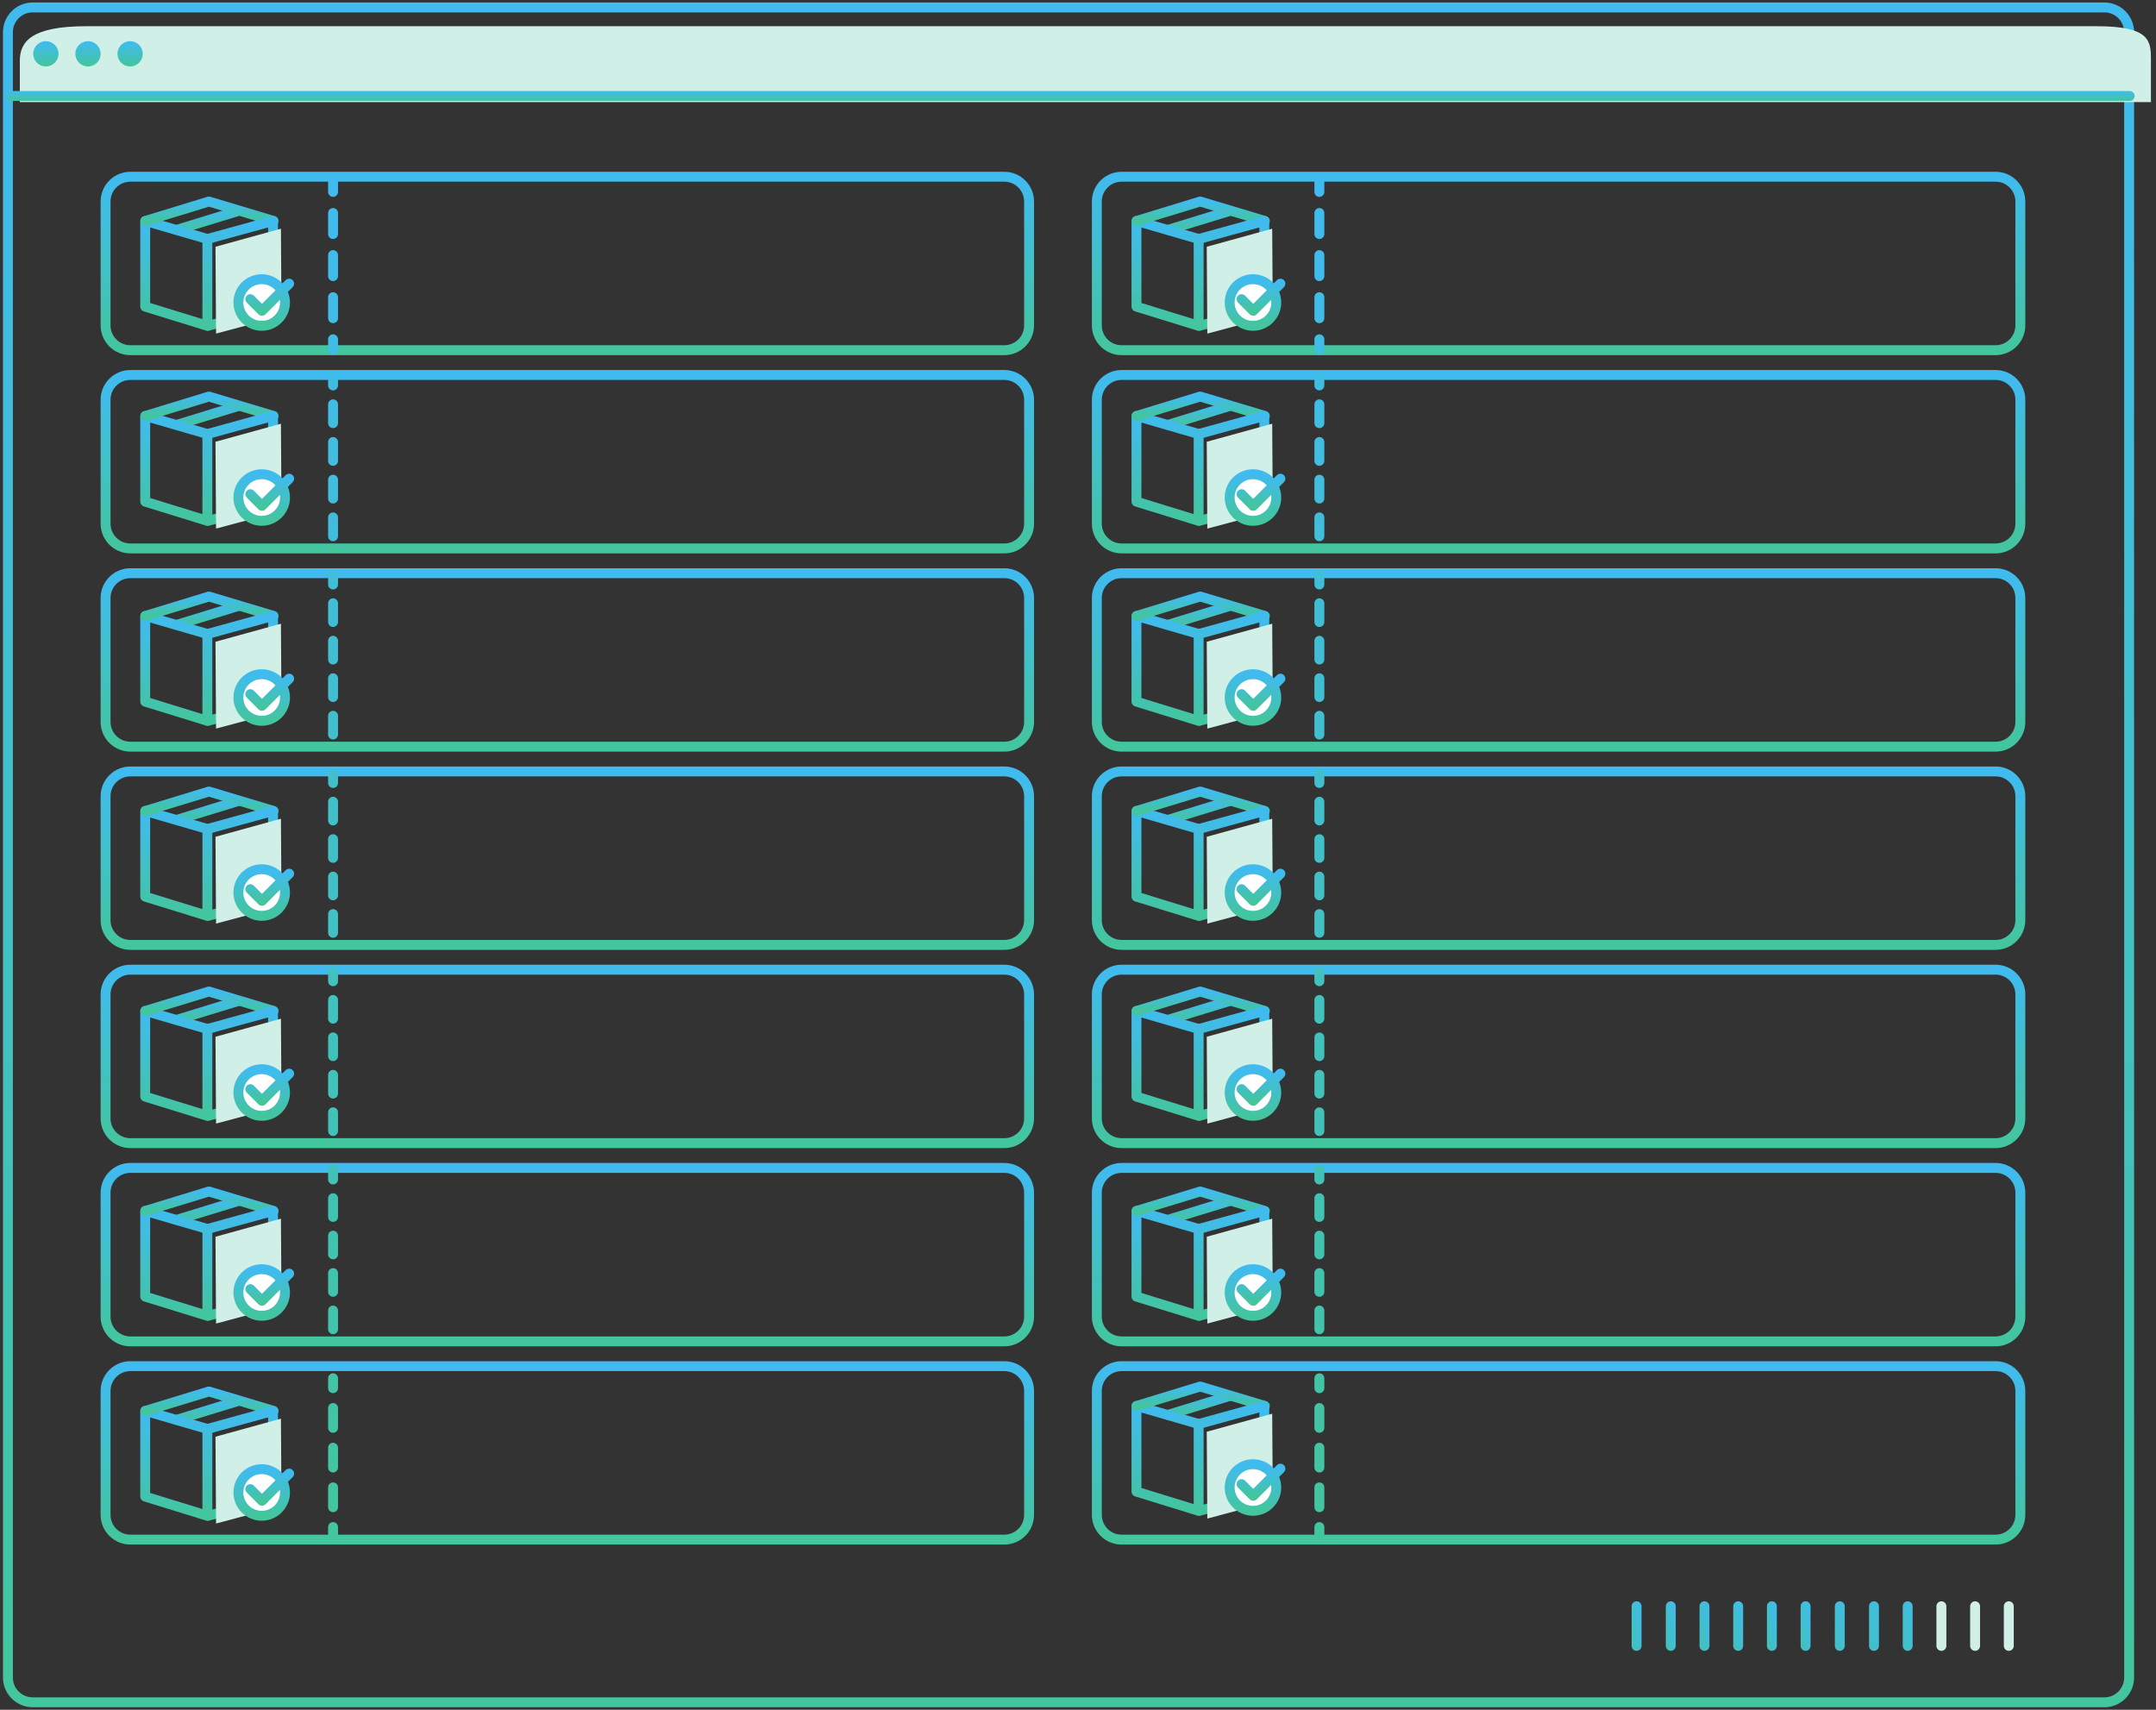
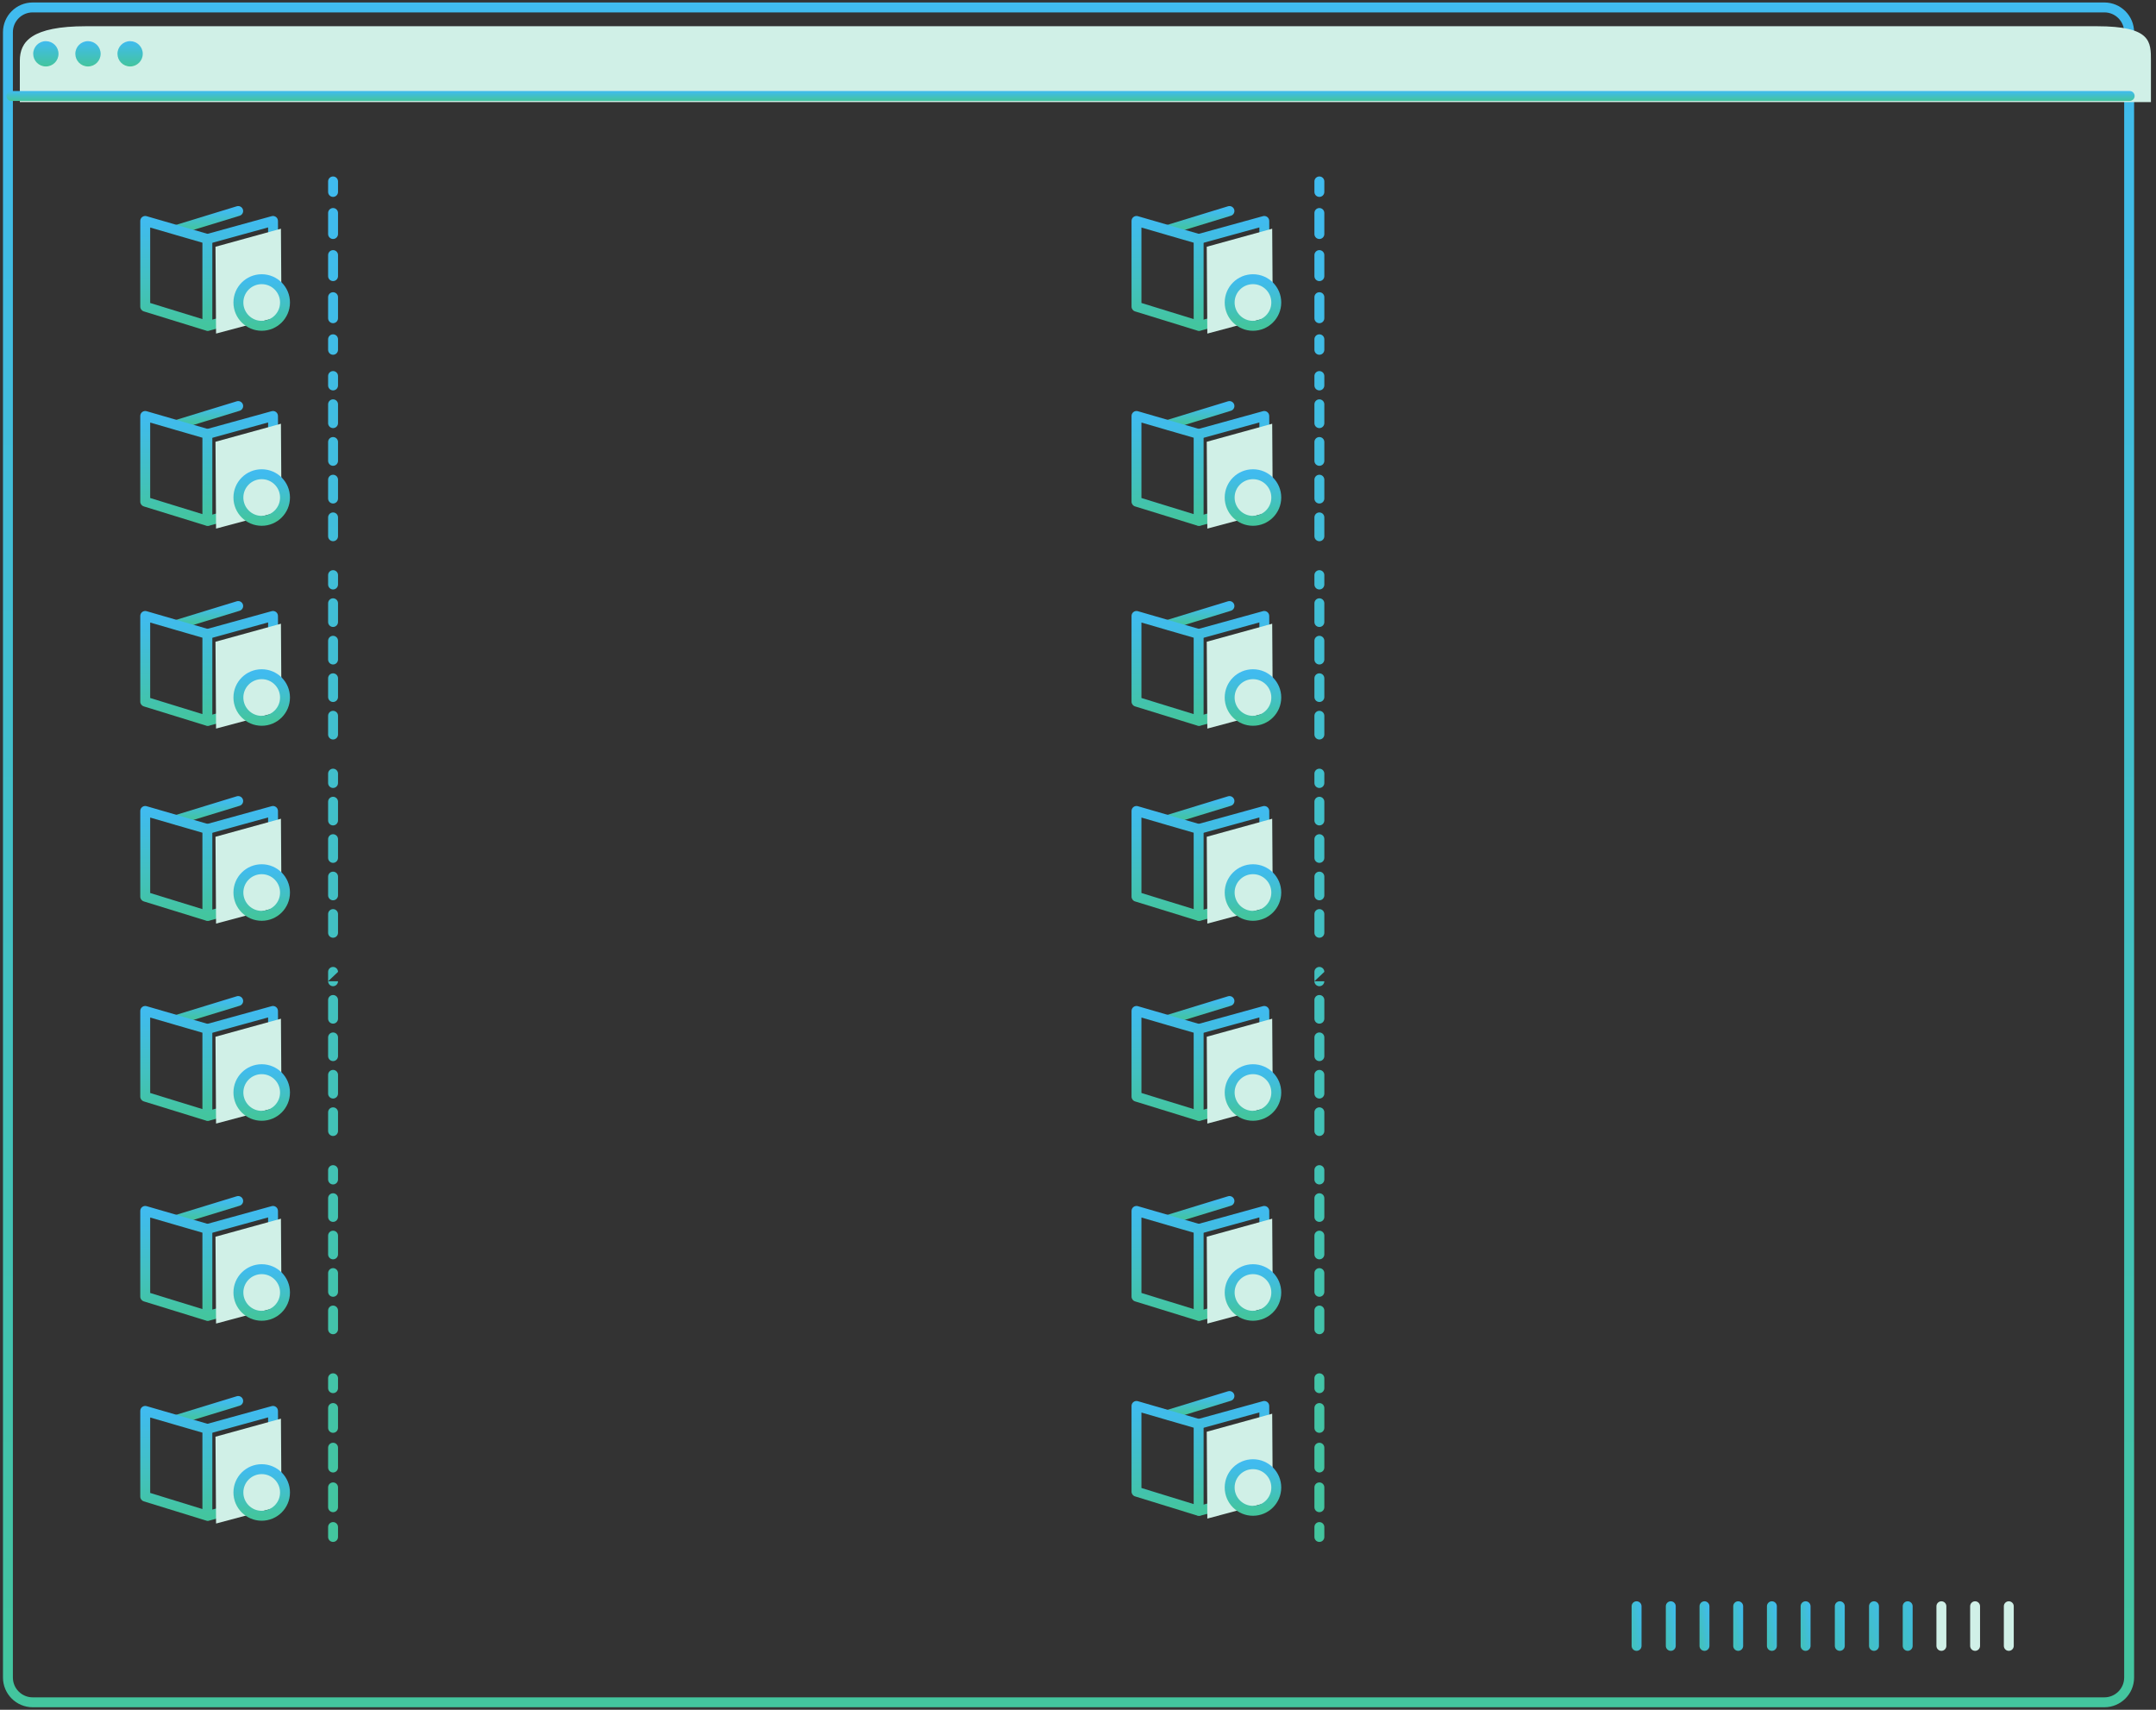
<svg xmlns="http://www.w3.org/2000/svg" xmlns:xlink="http://www.w3.org/1999/xlink" width="435" height="345" viewBox="0 0 435 345" version="1.1">
  <rect x="0" y="0" width="435" height="345" fill="#333333" stroke="none" />
  <title>img_sec1_tab1</title>
  <desc>Created using Figma</desc>
  <g id="Canvas" transform="translate(-15187 -627)">
    <clipPath id="clip-0" clip-rule="evenodd">
      <path d="M 15187 627L 15622 627L 15622 972L 15187 972L 15187 627Z" fill="#FFFFFF" />
    </clipPath>
    <g id="img_sec1_tab1" clip-path="url(#clip-0)">
      <g id="illustration_tab1">
        <g id="browser">
          <g id="browser">
            <g id="Rectangle 2">
              <use xlink:href="#path0_stroke" transform="translate(15188.6 628.5)" fill="url(#paint0_linear)" />
            </g>
            <g id="Rectangle 2">
              <use xlink:href="#path1_fill" transform="translate(15191 632.292)" fill="#D0F0E7" style="mix-blend-mode:darken" />
            </g>
            <g id="Line">
              <use xlink:href="#path2_stroke" transform="translate(15189.3 645.365)" fill="url(#paint2_linear)" />
            </g>
            <g id="Oval">
              <use xlink:href="#path3_fill" transform="translate(15193.7 635.306)" fill="url(#paint3_linear)" />
            </g>
            <g id="Oval">
              <use xlink:href="#path3_fill" transform="translate(15202.2 635.306)" fill="url(#paint4_linear)" />
            </g>
            <g id="Oval">
              <use xlink:href="#path3_fill" transform="translate(15210.7 635.306)" fill="url(#paint5_linear)" />
            </g>
          </g>
        </g>
        <g id="column_1">
          <g id="icon_007">
            <g id="box8">
              <g id="Path 2 Copy 2">
                <use xlink:href="#path4_stroke" transform="translate(15222.7 869.336)" fill="url(#paint6_linear)" />
              </g>
              <g id="Path 2">
                <use xlink:href="#path5_stroke" transform="translate(15216.3 871.337)" fill="url(#paint7_linear)" />
              </g>
              <g id="Path 2">
                <use xlink:href="#path6_stroke" transform="matrix(-1 0 0 1 15242.2 867.418)" fill="url(#paint8_linear)" />
              </g>
              <g id="Path 2 Copy">
                <use xlink:href="#path7_stroke" transform="matrix(-1 0 0 1 15242.2 871.337)" fill="url(#paint9_linear)" />
              </g>
              <g id="offset">
                <use xlink:href="#path8_fill" transform="matrix(-1 0 0 1 15243.8 872.905)" fill="#D0F0E7" style="mix-blend-mode:darken" />
              </g>
              <g id="check8">
                <g id="Oval 2">
                  <use xlink:href="#path9_fill" transform="translate(15235.1 883.094)" fill="#FFFFFF" />
                  <use xlink:href="#path10_stroke" transform="translate(15235.1 883.094)" fill="url(#paint12_linear)" />
                </g>
                <g id="Path 5">
                  <use xlink:href="#path11_stroke" transform="translate(15237.5 883.992)" fill="url(#paint13_linear)" />
                </g>
              </g>
            </g>
            <g id="box5">
              <g id="Path 2 Copy 2">
                <use xlink:href="#path4_stroke" transform="translate(15222.7 828.984)" fill="url(#paint14_linear)" />
              </g>
              <g id="Path 2">
                <use xlink:href="#path5_stroke" transform="translate(15216.3 830.986)" fill="url(#paint15_linear)" />
              </g>
              <g id="Path 2">
                <use xlink:href="#path6_stroke" transform="matrix(-1 0 0 1 15242.2 827.067)" fill="url(#paint16_linear)" />
              </g>
              <g id="Path 2 Copy">
                <use xlink:href="#path7_stroke" transform="matrix(-1 0 0 1 15242.2 830.986)" fill="url(#paint17_linear)" />
              </g>
              <g id="offset">
                <use xlink:href="#path8_fill" transform="matrix(-1 0 0 1 15243.8 832.553)" fill="#D0F0E7" style="mix-blend-mode:darken" />
              </g>
              <g id="check8">
                <g id="Oval 2">
                  <use xlink:href="#path9_fill" transform="translate(15235.1 842.742)" fill="#FFFFFF" />
                  <use xlink:href="#path10_stroke" transform="translate(15235.1 842.742)" fill="url(#paint20_linear)" />
                </g>
                <g id="Path 5">
                  <use xlink:href="#path11_stroke" transform="translate(15237.5 843.641)" fill="url(#paint21_linear)" />
                </g>
              </g>
            </g>
            <g id="box2">
              <g id="Path 2 Copy 2">
                <use xlink:href="#path4_stroke" transform="translate(15222.7 788.633)" fill="url(#paint22_linear)" />
              </g>
              <g id="Path 2">
                <use xlink:href="#path5_stroke" transform="translate(15216.3 790.634)" fill="url(#paint23_linear)" />
              </g>
              <g id="Path 2">
                <use xlink:href="#path6_stroke" transform="matrix(-1 0 0 1 15242.2 786.715)" fill="url(#paint24_linear)" />
              </g>
              <g id="Path 2 Copy">
                <use xlink:href="#path7_stroke" transform="matrix(-1 0 0 1 15242.2 790.634)" fill="url(#paint25_linear)" />
              </g>
              <g id="offset">
                <use xlink:href="#path8_fill" transform="matrix(-1 0 0 1 15243.8 792.202)" fill="#D0F0E7" style="mix-blend-mode:darken" />
              </g>
              <g id="check8">
                <g id="Oval 2">
                  <use xlink:href="#path9_fill" transform="translate(15235.1 802.391)" fill="#FFFFFF" />
                  <use xlink:href="#path10_stroke" transform="translate(15235.1 802.391)" fill="url(#paint28_linear)" />
                </g>
                <g id="Path 5">
                  <use xlink:href="#path11_stroke" transform="translate(15237.5 803.29)" fill="url(#paint29_linear)" />
                </g>
              </g>
            </g>
            <g id="box7">
              <g id="Path 2 Copy 2">
                <use xlink:href="#path4_stroke" transform="translate(15222.7 749.282)" fill="url(#paint30_linear)" />
              </g>
              <g id="Path 2">
                <use xlink:href="#path5_stroke" transform="translate(15216.3 751.283)" fill="url(#paint31_linear)" />
              </g>
              <g id="Path 2">
                <use xlink:href="#path6_stroke" transform="matrix(-1 0 0 1 15242.2 747.364)" fill="url(#paint32_linear)" />
              </g>
              <g id="Path 2 Copy">
                <use xlink:href="#path7_stroke" transform="matrix(-1 0 0 1 15242.2 751.283)" fill="url(#paint33_linear)" />
              </g>
              <g id="offset">
                <use xlink:href="#path8_fill" transform="matrix(-1 0 0 1 15243.8 752.851)" fill="#D0F0E7" style="mix-blend-mode:darken" />
              </g>
              <g id="check8">
                <g id="Oval 2">
                  <use xlink:href="#path9_fill" transform="translate(15235.1 763.04)" fill="#FFFFFF" />
                  <use xlink:href="#path10_stroke" transform="translate(15235.1 763.04)" fill="url(#paint36_linear)" />
                </g>
                <g id="Path 5">
                  <use xlink:href="#path11_stroke" transform="translate(15237.5 763.938)" fill="url(#paint37_linear)" />
                </g>
              </g>
            </g>
            <g id="box4">
              <g id="Path 2 Copy 2">
                <use xlink:href="#path4_stroke" transform="translate(15222.7 708.93)" fill="url(#paint38_linear)" />
              </g>
              <g id="Path 2">
                <use xlink:href="#path5_stroke" transform="translate(15216.3 710.932)" fill="url(#paint39_linear)" />
              </g>
              <g id="Path 2">
                <use xlink:href="#path6_stroke" transform="matrix(-1 0 0 1 15242.2 707.013)" fill="url(#paint40_linear)" />
              </g>
              <g id="Path 2 Copy">
                <use xlink:href="#path7_stroke" transform="matrix(-1 0 0 1 15242.2 710.932)" fill="url(#paint41_linear)" />
              </g>
              <g id="offset">
                <use xlink:href="#path8_fill" transform="matrix(-1 0 0 1 15243.8 712.499)" fill="#D0F0E7" style="mix-blend-mode:darken" />
              </g>
              <g id="check8">
                <g id="Oval 2">
                  <use xlink:href="#path9_fill" transform="translate(15235.1 722.688)" fill="#FFFFFF" />
                  <use xlink:href="#path10_stroke" transform="translate(15235.1 722.688)" fill="url(#paint44_linear)" />
                </g>
                <g id="Path 5">
                  <use xlink:href="#path11_stroke" transform="translate(15237.5 723.587)" fill="url(#paint45_linear)" />
                </g>
              </g>
            </g>
            <g id="box1">
              <g id="Path 2 Copy 2">
                <use xlink:href="#path4_stroke" transform="translate(15222.7 669.579)" fill="url(#paint46_linear)" />
              </g>
              <g id="Path 2">
                <use xlink:href="#path5_stroke" transform="translate(15216.3 671.58)" fill="url(#paint47_linear)" />
              </g>
              <g id="Path 2">
                <use xlink:href="#path6_stroke" transform="matrix(-1 0 0 1 15242.2 667.661)" fill="url(#paint48_linear)" />
              </g>
              <g id="Path 2 Copy">
                <use xlink:href="#path7_stroke" transform="matrix(-1 0 0 1 15242.2 671.58)" fill="url(#paint49_linear)" />
              </g>
              <g id="offset">
                <use xlink:href="#path8_fill" transform="matrix(-1 0 0 1 15243.8 673.148)" fill="#D0F0E7" style="mix-blend-mode:darken" />
              </g>
              <g id="check8">
                <g id="Oval 2">
                  <use xlink:href="#path9_fill" transform="translate(15235.1 683.337)" fill="#FFFFFF" />
                  <use xlink:href="#path10_stroke" transform="translate(15235.1 683.337)" fill="url(#paint52_linear)" />
                </g>
                <g id="Path 5">
                  <use xlink:href="#path11_stroke" transform="translate(15237.5 684.236)" fill="url(#paint53_linear)" />
                </g>
              </g>
            </g>
            <g id="box1 copy">
              <g id="Path 2 Copy 2">
                <use xlink:href="#path4_stroke" transform="translate(15222.7 909.687)" fill="url(#paint54_linear)" />
              </g>
              <g id="Path 2">
                <use xlink:href="#path5_stroke" transform="translate(15216.3 911.688)" fill="url(#paint55_linear)" />
              </g>
              <g id="Path 2">
                <use xlink:href="#path6_stroke" transform="matrix(-1 0 0 1 15242.2 907.769)" fill="url(#paint56_linear)" />
              </g>
              <g id="Path 2 Copy">
                <use xlink:href="#path7_stroke" transform="matrix(-1 0 0 1 15242.2 911.688)" fill="url(#paint57_linear)" />
              </g>
              <g id="offset">
                <use xlink:href="#path8_fill" transform="matrix(-1 0 0 1 15243.8 913.256)" fill="#D0F0E7" style="mix-blend-mode:darken" />
              </g>
              <g id="check8">
                <g id="Oval 2">
                  <use xlink:href="#path9_fill" transform="translate(15235.1 923.445)" fill="#FFFFFF" />
                  <use xlink:href="#path10_stroke" transform="translate(15235.1 923.445)" fill="url(#paint60_linear)" />
                </g>
                <g id="Path 5">
                  <use xlink:href="#path11_stroke" transform="translate(15237.5 924.344)" fill="url(#paint61_linear)" />
                </g>
              </g>
            </g>
          </g>
          <g id="Rectangle 2">
            <use xlink:href="#path12_stroke" transform="translate(15208.3 662.661)" fill="url(#paint62_linear)" />
          </g>
          <g id="Rectangle 2">
            <use xlink:href="#path12_stroke" transform="translate(15208.3 702.661)" fill="url(#paint63_linear)" />
          </g>
          <g id="Rectangle 2">
            <use xlink:href="#path12_stroke" transform="translate(15208.3 742.661)" fill="url(#paint64_linear)" />
          </g>
          <g id="Rectangle 2">
            <use xlink:href="#path12_stroke" transform="translate(15208.3 782.661)" fill="url(#paint65_linear)" />
          </g>
          <g id="Rectangle 2">
            <use xlink:href="#path12_stroke" transform="translate(15208.3 822.661)" fill="url(#paint66_linear)" />
          </g>
          <g id="Rectangle 2">
            <use xlink:href="#path12_stroke" transform="translate(15208.3 862.661)" fill="url(#paint67_linear)" />
          </g>
          <g id="Rectangle 2">
            <use xlink:href="#path12_stroke" transform="translate(15208.3 902.661)" fill="url(#paint68_linear)" />
          </g>
          <g id="Line 2">
            <use xlink:href="#path13_stroke" transform="translate(15253.2 663.606)" fill="url(#paint69_linear)" />
          </g>
        </g>
        <g id="stock_bar">
          <g id="path">
            <use xlink:href="#path14_stroke" transform="matrix(-1.83697e-16 1 -1 -1.83697e-16 15518.2 951.106)" fill="url(#paint70_linear)" />
          </g>
          <g id="path">
            <use xlink:href="#path14_stroke" transform="matrix(-1.83697e-16 1 -1 -1.83697e-16 15525.1 951.106)" fill="url(#paint71_linear)" />
          </g>
          <g id="path">
            <use xlink:href="#path14_stroke" transform="matrix(-1.83697e-16 1 -1 -1.83697e-16 15531.9 951.106)" fill="url(#paint72_linear)" />
          </g>
          <g id="path">
            <use xlink:href="#path14_stroke" transform="matrix(-1.83697e-16 1 -1 -1.83697e-16 15538.7 951.106)" fill="url(#paint73_linear)" />
          </g>
          <g id="path">
            <use xlink:href="#path14_stroke" transform="matrix(-1.83697e-16 1 -1 -1.83697e-16 15545.5 951.106)" fill="url(#paint74_linear)" />
          </g>
          <g id="path">
            <use xlink:href="#path14_stroke" transform="matrix(-1.83697e-16 1 -1 -1.83697e-16 15552.3 951.106)" fill="url(#paint75_linear)" />
          </g>
          <g id="path">
            <use xlink:href="#path14_stroke" transform="matrix(-1.83697e-16 1 -1 -1.83697e-16 15559.2 951.106)" fill="url(#paint76_linear)" />
          </g>
          <g id="path">
            <use xlink:href="#path14_stroke" transform="matrix(-1.83697e-16 1 -1 -1.83697e-16 15566.1 951.106)" fill="url(#paint77_linear)" />
          </g>
          <g id="path">
            <use xlink:href="#path14_stroke" transform="matrix(-1.83697e-16 1 -1 -1.83697e-16 15572.9 951.106)" fill="url(#paint78_linear)" />
          </g>
          <g id="path">
            <use xlink:href="#path14_stroke" transform="matrix(-1.83697e-16 1 -1 -1.83697e-16 15579.7 951.106)" fill="#D0F0E7" />
          </g>
          <g id="path">
            <use xlink:href="#path14_stroke" transform="matrix(-1.83697e-16 1 -1 -1.83697e-16 15586.5 951.106)" fill="#D0F0E7" />
          </g>
          <g id="path">
            <use xlink:href="#path14_stroke" transform="matrix(-1.83697e-16 1 -1 -1.83697e-16 15593.3 951.106)" fill="#D0F0E7" />
          </g>
        </g>
        <g id="column_2">
          <g id="icon_007">
            <g id="box8">
              <g id="Path 2 Copy 2">
                <use xlink:href="#path4_stroke" transform="translate(15422.7 869.336)" fill="url(#paint82_linear)" />
              </g>
              <g id="Path 2">
                <use xlink:href="#path5_stroke" transform="translate(15416.3 871.337)" fill="url(#paint83_linear)" />
              </g>
              <g id="Path 2">
                <use xlink:href="#path6_stroke" transform="matrix(-1 0 0 1 15442.2 867.418)" fill="url(#paint84_linear)" />
              </g>
              <g id="Path 2 Copy">
                <use xlink:href="#path7_stroke" transform="matrix(-1 0 0 1 15442.2 871.337)" fill="url(#paint85_linear)" />
              </g>
              <g id="offset">
                <use xlink:href="#path8_fill" transform="matrix(-1 0 0 1 15443.8 872.905)" fill="#D0F0E7" style="mix-blend-mode:darken" />
              </g>
              <g id="check8">
                <g id="Oval 2">
                  <use xlink:href="#path9_fill" transform="translate(15435.1 883.094)" fill="#FFFFFF" />
                  <use xlink:href="#path10_stroke" transform="translate(15435.1 883.094)" fill="url(#paint88_linear)" />
                </g>
                <g id="Path 5">
                  <use xlink:href="#path11_stroke" transform="translate(15437.5 883.992)" fill="url(#paint89_linear)" />
                </g>
              </g>
            </g>
            <g id="box5">
              <g id="Path 2 Copy 2">
                <use xlink:href="#path4_stroke" transform="translate(15422.7 828.984)" fill="url(#paint90_linear)" />
              </g>
              <g id="Path 2">
                <use xlink:href="#path5_stroke" transform="translate(15416.3 830.986)" fill="url(#paint91_linear)" />
              </g>
              <g id="Path 2">
                <use xlink:href="#path6_stroke" transform="matrix(-1 0 0 1 15442.2 827.067)" fill="url(#paint92_linear)" />
              </g>
              <g id="Path 2 Copy">
                <use xlink:href="#path7_stroke" transform="matrix(-1 0 0 1 15442.2 830.986)" fill="url(#paint93_linear)" />
              </g>
              <g id="offset">
                <use xlink:href="#path8_fill" transform="matrix(-1 0 0 1 15443.8 832.553)" fill="#D0F0E7" style="mix-blend-mode:darken" />
              </g>
              <g id="check8">
                <g id="Oval 2">
                  <use xlink:href="#path9_fill" transform="translate(15435.1 842.742)" fill="#FFFFFF" />
                  <use xlink:href="#path10_stroke" transform="translate(15435.1 842.742)" fill="url(#paint96_linear)" />
                </g>
                <g id="Path 5">
                  <use xlink:href="#path11_stroke" transform="translate(15437.5 843.641)" fill="url(#paint97_linear)" />
                </g>
              </g>
            </g>
            <g id="box2">
              <g id="Path 2 Copy 2">
                <use xlink:href="#path4_stroke" transform="translate(15422.7 788.633)" fill="url(#paint98_linear)" />
              </g>
              <g id="Path 2">
                <use xlink:href="#path5_stroke" transform="translate(15416.3 790.634)" fill="url(#paint99_linear)" />
              </g>
              <g id="Path 2">
                <use xlink:href="#path6_stroke" transform="matrix(-1 0 0 1 15442.2 786.715)" fill="url(#paint100_linear)" />
              </g>
              <g id="Path 2 Copy">
                <use xlink:href="#path7_stroke" transform="matrix(-1 0 0 1 15442.2 790.634)" fill="url(#paint101_linear)" />
              </g>
              <g id="offset">
                <use xlink:href="#path8_fill" transform="matrix(-1 0 0 1 15443.8 792.202)" fill="#D0F0E7" style="mix-blend-mode:darken" />
              </g>
              <g id="check8">
                <g id="Oval 2">
                  <use xlink:href="#path9_fill" transform="translate(15435.1 802.391)" fill="#FFFFFF" />
                  <use xlink:href="#path10_stroke" transform="translate(15435.1 802.391)" fill="url(#paint104_linear)" />
                </g>
                <g id="Path 5">
                  <use xlink:href="#path11_stroke" transform="translate(15437.5 803.29)" fill="url(#paint105_linear)" />
                </g>
              </g>
            </g>
            <g id="box7">
              <g id="Path 2 Copy 2">
                <use xlink:href="#path4_stroke" transform="translate(15422.7 749.282)" fill="url(#paint106_linear)" />
              </g>
              <g id="Path 2">
                <use xlink:href="#path5_stroke" transform="translate(15416.3 751.283)" fill="url(#paint107_linear)" />
              </g>
              <g id="Path 2">
                <use xlink:href="#path6_stroke" transform="matrix(-1 0 0 1 15442.2 747.364)" fill="url(#paint108_linear)" />
              </g>
              <g id="Path 2 Copy">
                <use xlink:href="#path7_stroke" transform="matrix(-1 0 0 1 15442.2 751.283)" fill="url(#paint109_linear)" />
              </g>
              <g id="offset">
                <use xlink:href="#path8_fill" transform="matrix(-1 0 0 1 15443.8 752.851)" fill="#D0F0E7" style="mix-blend-mode:darken" />
              </g>
              <g id="check8">
                <g id="Oval 2">
                  <use xlink:href="#path9_fill" transform="translate(15435.1 763.04)" fill="#FFFFFF" />
                  <use xlink:href="#path10_stroke" transform="translate(15435.1 763.04)" fill="url(#paint112_linear)" />
                </g>
                <g id="Path 5">
                  <use xlink:href="#path11_stroke" transform="translate(15437.5 763.938)" fill="url(#paint113_linear)" />
                </g>
              </g>
            </g>
            <g id="box4">
              <g id="Path 2 Copy 2">
                <use xlink:href="#path4_stroke" transform="translate(15422.7 708.93)" fill="url(#paint114_linear)" />
              </g>
              <g id="Path 2">
                <use xlink:href="#path5_stroke" transform="translate(15416.3 710.932)" fill="url(#paint115_linear)" />
              </g>
              <g id="Path 2">
                <use xlink:href="#path6_stroke" transform="matrix(-1 0 0 1 15442.2 707.013)" fill="url(#paint116_linear)" />
              </g>
              <g id="Path 2 Copy">
                <use xlink:href="#path7_stroke" transform="matrix(-1 0 0 1 15442.2 710.932)" fill="url(#paint117_linear)" />
              </g>
              <g id="offset">
                <use xlink:href="#path8_fill" transform="matrix(-1 0 0 1 15443.8 712.499)" fill="#D0F0E7" style="mix-blend-mode:darken" />
              </g>
              <g id="check8">
                <g id="Oval 2">
                  <use xlink:href="#path9_fill" transform="translate(15435.1 722.688)" fill="#FFFFFF" />
                  <use xlink:href="#path10_stroke" transform="translate(15435.1 722.688)" fill="url(#paint120_linear)" />
                </g>
                <g id="Path 5">
                  <use xlink:href="#path11_stroke" transform="translate(15437.5 723.587)" fill="url(#paint121_linear)" />
                </g>
              </g>
            </g>
            <g id="box1">
              <g id="Path 2 Copy 2">
                <use xlink:href="#path4_stroke" transform="translate(15422.7 669.579)" fill="url(#paint122_linear)" />
              </g>
              <g id="Path 2">
                <use xlink:href="#path5_stroke" transform="translate(15416.3 671.58)" fill="url(#paint123_linear)" />
              </g>
              <g id="Path 2">
                <use xlink:href="#path6_stroke" transform="matrix(-1 0 0 1 15442.2 667.661)" fill="url(#paint124_linear)" />
              </g>
              <g id="Path 2 Copy">
                <use xlink:href="#path7_stroke" transform="matrix(-1 0 0 1 15442.2 671.58)" fill="url(#paint125_linear)" />
              </g>
              <g id="offset">
                <use xlink:href="#path8_fill" transform="matrix(-1 0 0 1 15443.8 673.148)" fill="#D0F0E7" style="mix-blend-mode:darken" />
              </g>
              <g id="check8">
                <g id="Oval 2">
                  <use xlink:href="#path9_fill" transform="translate(15435.1 683.337)" fill="#FFFFFF" />
                  <use xlink:href="#path10_stroke" transform="translate(15435.1 683.337)" fill="url(#paint128_linear)" />
                </g>
                <g id="Path 5">
                  <use xlink:href="#path11_stroke" transform="translate(15437.5 684.236)" fill="url(#paint129_linear)" />
                </g>
              </g>
            </g>
            <g id="box1 copy">
              <g id="Path 2 Copy 2">
                <use xlink:href="#path4_stroke" transform="translate(15422.7 908.687)" fill="url(#paint130_linear)" />
              </g>
              <g id="Path 2">
                <use xlink:href="#path5_stroke" transform="translate(15416.3 910.688)" fill="url(#paint131_linear)" />
              </g>
              <g id="Path 2">
                <use xlink:href="#path6_stroke" transform="matrix(-1 0 0 1 15442.2 906.769)" fill="url(#paint132_linear)" />
              </g>
              <g id="Path 2 Copy">
                <use xlink:href="#path7_stroke" transform="matrix(-1 0 0 1 15442.2 910.688)" fill="url(#paint133_linear)" />
              </g>
              <g id="offset">
                <use xlink:href="#path8_fill" transform="matrix(-1 0 0 1 15443.8 912.256)" fill="#D0F0E7" style="mix-blend-mode:darken" />
              </g>
              <g id="check8">
                <g id="Oval 2">
                  <use xlink:href="#path9_fill" transform="translate(15435.1 922.445)" fill="#FFFFFF" />
                  <use xlink:href="#path10_stroke" transform="translate(15435.1 922.445)" fill="url(#paint136_linear)" />
                </g>
                <g id="Path 5">
                  <use xlink:href="#path11_stroke" transform="translate(15437.5 923.344)" fill="url(#paint137_linear)" />
                </g>
              </g>
            </g>
          </g>
          <g id="Rectangle 2">
            <use xlink:href="#path12_stroke" transform="translate(15408.3 662.661)" fill="url(#paint138_linear)" />
          </g>
          <g id="Rectangle 2">
            <use xlink:href="#path12_stroke" transform="translate(15408.3 702.661)" fill="url(#paint139_linear)" />
          </g>
          <g id="Rectangle 2">
            <use xlink:href="#path12_stroke" transform="translate(15408.3 742.661)" fill="url(#paint140_linear)" />
          </g>
          <g id="Rectangle 2">
            <use xlink:href="#path12_stroke" transform="translate(15408.3 782.661)" fill="url(#paint141_linear)" />
          </g>
          <g id="Rectangle 2">
            <use xlink:href="#path12_stroke" transform="translate(15408.3 822.661)" fill="url(#paint142_linear)" />
          </g>
          <g id="Rectangle 2">
            <use xlink:href="#path12_stroke" transform="translate(15408.3 862.661)" fill="url(#paint143_linear)" />
          </g>
          <g id="Rectangle 2">
            <use xlink:href="#path12_stroke" transform="translate(15408.3 902.661)" fill="url(#paint144_linear)" />
          </g>
          <g id="Line 2">
            <use xlink:href="#path13_stroke" transform="translate(15452.2 663.606)" fill="url(#paint145_linear)" />
          </g>
        </g>
      </g>
    </g>
  </g>
  <defs>
    <linearGradient id="paint0_linear" x1="0" y1="0" x2="1" y2="0" gradientUnits="userSpaceOnUse" gradientTransform="matrix(0 339.739 -425.165 0 213.99 2.249)">
      <stop offset="0" stop-color="#40BBEF" />
      <stop offset="1" stop-color="#43C59E" />
    </linearGradient>
    <linearGradient id="paint2_linear" x1="0" y1="0" x2="1" y2="0" gradientUnits="userSpaceOnUse" gradientTransform="matrix(0 1.987 -424.577 0 213.694 0.013)">
      <stop offset="0" stop-color="#40BBEF" />
      <stop offset="1" stop-color="#43C59E" />
    </linearGradient>
    <linearGradient id="paint3_linear" x1="0" y1="0" x2="1" y2="0" gradientUnits="userSpaceOnUse" gradientTransform="matrix(0 5.071 -5.071 0 2.552 0.034)">
      <stop offset="0" stop-color="#40BBEF" />
      <stop offset="1" stop-color="#43C59E" />
    </linearGradient>
    <linearGradient id="paint4_linear" x1="0" y1="0" x2="1" y2="0" gradientUnits="userSpaceOnUse" gradientTransform="matrix(0 5.071 -5.071 0 2.552 0.034)">
      <stop offset="0" stop-color="#40BBEF" />
      <stop offset="1" stop-color="#43C59E" />
    </linearGradient>
    <linearGradient id="paint5_linear" x1="0" y1="0" x2="1" y2="0" gradientUnits="userSpaceOnUse" gradientTransform="matrix(0 5.071 -5.071 0 2.552 0.034)">
      <stop offset="0" stop-color="#40BBEF" />
      <stop offset="1" stop-color="#43C59E" />
    </linearGradient>
    <linearGradient id="paint6_linear" x1="0" y1="0" x2="1" y2="0" gradientUnits="userSpaceOnUse" gradientTransform="matrix(0 3.762 -12.278 0 6.18 0.025)">
      <stop offset="0" stop-color="#40BBEF" />
      <stop offset="1" stop-color="#43C59E" />
    </linearGradient>
    <linearGradient id="paint7_linear" x1="0" y1="0" x2="1" y2="0" gradientUnits="userSpaceOnUse" gradientTransform="matrix(0 21.023 -12.458 0 6.27 0.139)">
      <stop offset="0" stop-color="#40BBEF" />
      <stop offset="1" stop-color="#43C59E" />
    </linearGradient>
    <linearGradient id="paint8_linear" x1="0" y1="0" x2="1" y2="0" gradientUnits="userSpaceOnUse" gradientTransform="matrix(0 3.893 -25.695 0 12.932 0.026)">
      <stop offset="0" stop-color="#40BBEF" />
      <stop offset="1" stop-color="#43C59E" />
    </linearGradient>
    <linearGradient id="paint9_linear" x1="0" y1="0" x2="1" y2="0" gradientUnits="userSpaceOnUse" gradientTransform="matrix(0 21.023 -13.237 0 6.662 0.139)">
      <stop offset="0" stop-color="#40BBEF" />
      <stop offset="1" stop-color="#43C59E" />
    </linearGradient>
    <linearGradient id="paint12_linear" x1="0" y1="0" x2="1" y2="0" gradientUnits="userSpaceOnUse" gradientTransform="matrix(0 9.344 -9.344 0 4.703 0.062)">
      <stop offset="0" stop-color="#40BBEF" />
      <stop offset="1" stop-color="#43C59E" />
    </linearGradient>
    <linearGradient id="paint13_linear" x1="0" y1="0" x2="1" y2="0" gradientUnits="userSpaceOnUse" gradientTransform="matrix(0 5.445 -7.786 0 3.919 0.036)">
      <stop offset="0" stop-color="#40BBEF" />
      <stop offset="1" stop-color="#43C59E" />
    </linearGradient>
    <linearGradient id="paint14_linear" x1="0" y1="0" x2="1" y2="0" gradientUnits="userSpaceOnUse" gradientTransform="matrix(0 3.762 -12.278 0 6.18 0.025)">
      <stop offset="0" stop-color="#40BBEF" />
      <stop offset="1" stop-color="#43C59E" />
    </linearGradient>
    <linearGradient id="paint15_linear" x1="0" y1="0" x2="1" y2="0" gradientUnits="userSpaceOnUse" gradientTransform="matrix(0 21.023 -12.458 0 6.27 0.139)">
      <stop offset="0" stop-color="#40BBEF" />
      <stop offset="1" stop-color="#43C59E" />
    </linearGradient>
    <linearGradient id="paint16_linear" x1="0" y1="0" x2="1" y2="0" gradientUnits="userSpaceOnUse" gradientTransform="matrix(0 3.893 -25.695 0 12.932 0.026)">
      <stop offset="0" stop-color="#40BBEF" />
      <stop offset="1" stop-color="#43C59E" />
    </linearGradient>
    <linearGradient id="paint17_linear" x1="0" y1="0" x2="1" y2="0" gradientUnits="userSpaceOnUse" gradientTransform="matrix(0 21.023 -13.237 0 6.662 0.139)">
      <stop offset="0" stop-color="#40BBEF" />
      <stop offset="1" stop-color="#43C59E" />
    </linearGradient>
    <linearGradient id="paint20_linear" x1="0" y1="0" x2="1" y2="0" gradientUnits="userSpaceOnUse" gradientTransform="matrix(0 9.344 -9.344 0 4.703 0.062)">
      <stop offset="0" stop-color="#40BBEF" />
      <stop offset="1" stop-color="#43C59E" />
    </linearGradient>
    <linearGradient id="paint21_linear" x1="0" y1="0" x2="1" y2="0" gradientUnits="userSpaceOnUse" gradientTransform="matrix(0 5.445 -7.786 0 3.919 0.036)">
      <stop offset="0" stop-color="#40BBEF" />
      <stop offset="1" stop-color="#43C59E" />
    </linearGradient>
    <linearGradient id="paint22_linear" x1="0" y1="0" x2="1" y2="0" gradientUnits="userSpaceOnUse" gradientTransform="matrix(0 3.762 -12.278 0 6.18 0.025)">
      <stop offset="0" stop-color="#40BBEF" />
      <stop offset="1" stop-color="#43C59E" />
    </linearGradient>
    <linearGradient id="paint23_linear" x1="0" y1="0" x2="1" y2="0" gradientUnits="userSpaceOnUse" gradientTransform="matrix(0 21.023 -12.458 0 6.27 0.139)">
      <stop offset="0" stop-color="#40BBEF" />
      <stop offset="1" stop-color="#43C59E" />
    </linearGradient>
    <linearGradient id="paint24_linear" x1="0" y1="0" x2="1" y2="0" gradientUnits="userSpaceOnUse" gradientTransform="matrix(0 3.893 -25.695 0 12.932 0.026)">
      <stop offset="0" stop-color="#40BBEF" />
      <stop offset="1" stop-color="#43C59E" />
    </linearGradient>
    <linearGradient id="paint25_linear" x1="0" y1="0" x2="1" y2="0" gradientUnits="userSpaceOnUse" gradientTransform="matrix(0 21.023 -13.237 0 6.662 0.139)">
      <stop offset="0" stop-color="#40BBEF" />
      <stop offset="1" stop-color="#43C59E" />
    </linearGradient>
    <linearGradient id="paint28_linear" x1="0" y1="0" x2="1" y2="0" gradientUnits="userSpaceOnUse" gradientTransform="matrix(0 9.344 -9.344 0 4.703 0.062)">
      <stop offset="0" stop-color="#40BBEF" />
      <stop offset="1" stop-color="#43C59E" />
    </linearGradient>
    <linearGradient id="paint29_linear" x1="0" y1="0" x2="1" y2="0" gradientUnits="userSpaceOnUse" gradientTransform="matrix(0 5.445 -7.786 0 3.919 0.036)">
      <stop offset="0" stop-color="#40BBEF" />
      <stop offset="1" stop-color="#43C59E" />
    </linearGradient>
    <linearGradient id="paint30_linear" x1="0" y1="0" x2="1" y2="0" gradientUnits="userSpaceOnUse" gradientTransform="matrix(0 3.762 -12.278 0 6.18 0.025)">
      <stop offset="0" stop-color="#40BBEF" />
      <stop offset="1" stop-color="#43C59E" />
    </linearGradient>
    <linearGradient id="paint31_linear" x1="0" y1="0" x2="1" y2="0" gradientUnits="userSpaceOnUse" gradientTransform="matrix(0 21.023 -12.458 0 6.27 0.139)">
      <stop offset="0" stop-color="#40BBEF" />
      <stop offset="1" stop-color="#43C59E" />
    </linearGradient>
    <linearGradient id="paint32_linear" x1="0" y1="0" x2="1" y2="0" gradientUnits="userSpaceOnUse" gradientTransform="matrix(0 3.893 -25.695 0 12.932 0.026)">
      <stop offset="0" stop-color="#40BBEF" />
      <stop offset="1" stop-color="#43C59E" />
    </linearGradient>
    <linearGradient id="paint33_linear" x1="0" y1="0" x2="1" y2="0" gradientUnits="userSpaceOnUse" gradientTransform="matrix(0 21.023 -13.237 0 6.662 0.139)">
      <stop offset="0" stop-color="#40BBEF" />
      <stop offset="1" stop-color="#43C59E" />
    </linearGradient>
    <linearGradient id="paint36_linear" x1="0" y1="0" x2="1" y2="0" gradientUnits="userSpaceOnUse" gradientTransform="matrix(0 9.344 -9.344 0 4.703 0.062)">
      <stop offset="0" stop-color="#40BBEF" />
      <stop offset="1" stop-color="#43C59E" />
    </linearGradient>
    <linearGradient id="paint37_linear" x1="0" y1="0" x2="1" y2="0" gradientUnits="userSpaceOnUse" gradientTransform="matrix(0 5.445 -7.786 0 3.919 0.036)">
      <stop offset="0" stop-color="#40BBEF" />
      <stop offset="1" stop-color="#43C59E" />
    </linearGradient>
    <linearGradient id="paint38_linear" x1="0" y1="0" x2="1" y2="0" gradientUnits="userSpaceOnUse" gradientTransform="matrix(0 3.762 -12.278 0 6.18 0.025)">
      <stop offset="0" stop-color="#40BBEF" />
      <stop offset="1" stop-color="#43C59E" />
    </linearGradient>
    <linearGradient id="paint39_linear" x1="0" y1="0" x2="1" y2="0" gradientUnits="userSpaceOnUse" gradientTransform="matrix(0 21.023 -12.458 0 6.27 0.139)">
      <stop offset="0" stop-color="#40BBEF" />
      <stop offset="1" stop-color="#43C59E" />
    </linearGradient>
    <linearGradient id="paint40_linear" x1="0" y1="0" x2="1" y2="0" gradientUnits="userSpaceOnUse" gradientTransform="matrix(0 3.893 -25.695 0 12.932 0.026)">
      <stop offset="0" stop-color="#40BBEF" />
      <stop offset="1" stop-color="#43C59E" />
    </linearGradient>
    <linearGradient id="paint41_linear" x1="0" y1="0" x2="1" y2="0" gradientUnits="userSpaceOnUse" gradientTransform="matrix(0 21.023 -13.237 0 6.662 0.139)">
      <stop offset="0" stop-color="#40BBEF" />
      <stop offset="1" stop-color="#43C59E" />
    </linearGradient>
    <linearGradient id="paint44_linear" x1="0" y1="0" x2="1" y2="0" gradientUnits="userSpaceOnUse" gradientTransform="matrix(0 9.344 -9.344 0 4.703 0.062)">
      <stop offset="0" stop-color="#40BBEF" />
      <stop offset="1" stop-color="#43C59E" />
    </linearGradient>
    <linearGradient id="paint45_linear" x1="0" y1="0" x2="1" y2="0" gradientUnits="userSpaceOnUse" gradientTransform="matrix(0 5.445 -7.786 0 3.919 0.036)">
      <stop offset="0" stop-color="#40BBEF" />
      <stop offset="1" stop-color="#43C59E" />
    </linearGradient>
    <linearGradient id="paint46_linear" x1="0" y1="0" x2="1" y2="0" gradientUnits="userSpaceOnUse" gradientTransform="matrix(0 3.762 -12.278 0 6.18 0.025)">
      <stop offset="0" stop-color="#40BBEF" />
      <stop offset="1" stop-color="#43C59E" />
    </linearGradient>
    <linearGradient id="paint47_linear" x1="0" y1="0" x2="1" y2="0" gradientUnits="userSpaceOnUse" gradientTransform="matrix(0 21.023 -12.458 0 6.27 0.139)">
      <stop offset="0" stop-color="#40BBEF" />
      <stop offset="1" stop-color="#43C59E" />
    </linearGradient>
    <linearGradient id="paint48_linear" x1="0" y1="0" x2="1" y2="0" gradientUnits="userSpaceOnUse" gradientTransform="matrix(0 3.893 -25.695 0 12.932 0.026)">
      <stop offset="0" stop-color="#40BBEF" />
      <stop offset="1" stop-color="#43C59E" />
    </linearGradient>
    <linearGradient id="paint49_linear" x1="0" y1="0" x2="1" y2="0" gradientUnits="userSpaceOnUse" gradientTransform="matrix(0 21.023 -13.237 0 6.662 0.139)">
      <stop offset="0" stop-color="#40BBEF" />
      <stop offset="1" stop-color="#43C59E" />
    </linearGradient>
    <linearGradient id="paint52_linear" x1="0" y1="0" x2="1" y2="0" gradientUnits="userSpaceOnUse" gradientTransform="matrix(0 9.344 -9.344 0 4.703 0.062)">
      <stop offset="0" stop-color="#40BBEF" />
      <stop offset="1" stop-color="#43C59E" />
    </linearGradient>
    <linearGradient id="paint53_linear" x1="0" y1="0" x2="1" y2="0" gradientUnits="userSpaceOnUse" gradientTransform="matrix(0 5.445 -7.786 0 3.919 0.036)">
      <stop offset="0" stop-color="#40BBEF" />
      <stop offset="1" stop-color="#43C59E" />
    </linearGradient>
    <linearGradient id="paint54_linear" x1="0" y1="0" x2="1" y2="0" gradientUnits="userSpaceOnUse" gradientTransform="matrix(0 3.762 -12.278 0 6.18 0.025)">
      <stop offset="0" stop-color="#40BBEF" />
      <stop offset="1" stop-color="#43C59E" />
    </linearGradient>
    <linearGradient id="paint55_linear" x1="0" y1="0" x2="1" y2="0" gradientUnits="userSpaceOnUse" gradientTransform="matrix(0 21.023 -12.458 0 6.27 0.139)">
      <stop offset="0" stop-color="#40BBEF" />
      <stop offset="1" stop-color="#43C59E" />
    </linearGradient>
    <linearGradient id="paint56_linear" x1="0" y1="0" x2="1" y2="0" gradientUnits="userSpaceOnUse" gradientTransform="matrix(0 3.893 -25.695 0 12.932 0.026)">
      <stop offset="0" stop-color="#40BBEF" />
      <stop offset="1" stop-color="#43C59E" />
    </linearGradient>
    <linearGradient id="paint57_linear" x1="0" y1="0" x2="1" y2="0" gradientUnits="userSpaceOnUse" gradientTransform="matrix(0 21.023 -13.237 0 6.662 0.139)">
      <stop offset="0" stop-color="#40BBEF" />
      <stop offset="1" stop-color="#43C59E" />
    </linearGradient>
    <linearGradient id="paint60_linear" x1="0" y1="0" x2="1" y2="0" gradientUnits="userSpaceOnUse" gradientTransform="matrix(0 9.344 -9.344 0 4.703 0.062)">
      <stop offset="0" stop-color="#40BBEF" />
      <stop offset="1" stop-color="#43C59E" />
    </linearGradient>
    <linearGradient id="paint61_linear" x1="0" y1="0" x2="1" y2="0" gradientUnits="userSpaceOnUse" gradientTransform="matrix(0 5.445 -7.786 0 3.919 0.036)">
      <stop offset="0" stop-color="#40BBEF" />
      <stop offset="1" stop-color="#43C59E" />
    </linearGradient>
    <linearGradient id="paint62_linear" x1="0" y1="0" x2="1" y2="0" gradientUnits="userSpaceOnUse" gradientTransform="matrix(0 34.77 -185.105 0 93.165 0.23)">
      <stop offset="0" stop-color="#40BBEF" />
      <stop offset="1" stop-color="#43C59E" />
    </linearGradient>
    <linearGradient id="paint63_linear" x1="0" y1="0" x2="1" y2="0" gradientUnits="userSpaceOnUse" gradientTransform="matrix(0 34.77 -185.105 0 93.165 0.23)">
      <stop offset="0" stop-color="#40BBEF" />
      <stop offset="1" stop-color="#43C59E" />
    </linearGradient>
    <linearGradient id="paint64_linear" x1="0" y1="0" x2="1" y2="0" gradientUnits="userSpaceOnUse" gradientTransform="matrix(0 34.77 -185.105 0 93.165 0.23)">
      <stop offset="0" stop-color="#40BBEF" />
      <stop offset="1" stop-color="#43C59E" />
    </linearGradient>
    <linearGradient id="paint65_linear" x1="0" y1="0" x2="1" y2="0" gradientUnits="userSpaceOnUse" gradientTransform="matrix(0 34.77 -185.105 0 93.165 0.23)">
      <stop offset="0" stop-color="#40BBEF" />
      <stop offset="1" stop-color="#43C59E" />
    </linearGradient>
    <linearGradient id="paint66_linear" x1="0" y1="0" x2="1" y2="0" gradientUnits="userSpaceOnUse" gradientTransform="matrix(0 34.77 -185.105 0 93.165 0.23)">
      <stop offset="0" stop-color="#40BBEF" />
      <stop offset="1" stop-color="#43C59E" />
    </linearGradient>
    <linearGradient id="paint67_linear" x1="0" y1="0" x2="1" y2="0" gradientUnits="userSpaceOnUse" gradientTransform="matrix(0 34.77 -185.105 0 93.165 0.23)">
      <stop offset="0" stop-color="#40BBEF" />
      <stop offset="1" stop-color="#43C59E" />
    </linearGradient>
    <linearGradient id="paint68_linear" x1="0" y1="0" x2="1" y2="0" gradientUnits="userSpaceOnUse" gradientTransform="matrix(0 34.77 -185.105 0 93.165 0.23)">
      <stop offset="0" stop-color="#40BBEF" />
      <stop offset="1" stop-color="#43C59E" />
    </linearGradient>
    <linearGradient id="paint69_linear" x1="0" y1="0" x2="1" y2="0" gradientUnits="userSpaceOnUse" gradientTransform="matrix(0 271.723 -1.987 0 1 1.799)">
      <stop offset="0" stop-color="#40BBEF" />
      <stop offset="1" stop-color="#43C59E" />
    </linearGradient>
    <linearGradient id="paint70_linear" x1="0" y1="0" x2="1" y2="0" gradientUnits="userSpaceOnUse" gradientTransform="matrix(5.368 1.962 -7.848 1.342 0 0)">
      <stop offset="0" stop-color="#40BBEF" />
      <stop offset="1" stop-color="#42C1BE" />
    </linearGradient>
    <linearGradient id="paint71_linear" x1="0" y1="0" x2="1" y2="0" gradientUnits="userSpaceOnUse" gradientTransform="matrix(5.368 1.962 -7.848 1.342 0 0)">
      <stop offset="0" stop-color="#40BBEF" />
      <stop offset="1" stop-color="#42C1BE" />
    </linearGradient>
    <linearGradient id="paint72_linear" x1="0" y1="0" x2="1" y2="0" gradientUnits="userSpaceOnUse" gradientTransform="matrix(5.368 1.962 -7.848 1.342 0 0)">
      <stop offset="0" stop-color="#40BBEF" />
      <stop offset="1" stop-color="#42C1BE" />
    </linearGradient>
    <linearGradient id="paint73_linear" x1="0" y1="0" x2="1" y2="0" gradientUnits="userSpaceOnUse" gradientTransform="matrix(5.368 1.962 -7.848 1.342 0 0)">
      <stop offset="0" stop-color="#40BBEF" />
      <stop offset="1" stop-color="#42C1BE" />
    </linearGradient>
    <linearGradient id="paint74_linear" x1="0" y1="0" x2="1" y2="0" gradientUnits="userSpaceOnUse" gradientTransform="matrix(5.368 1.962 -7.848 1.342 0 0)">
      <stop offset="0" stop-color="#40BBEF" />
      <stop offset="1" stop-color="#42C1BE" />
    </linearGradient>
    <linearGradient id="paint75_linear" x1="0" y1="0" x2="1" y2="0" gradientUnits="userSpaceOnUse" gradientTransform="matrix(5.368 1.962 -7.848 1.342 0 0)">
      <stop offset="0" stop-color="#40BBEF" />
      <stop offset="1" stop-color="#42C1BE" />
    </linearGradient>
    <linearGradient id="paint76_linear" x1="0" y1="0" x2="1" y2="0" gradientUnits="userSpaceOnUse" gradientTransform="matrix(11.931 2.914 -11.655 2.983 -3.376 -0.555)">
      <stop offset="0" stop-color="#40BBEF" />
      <stop offset="1" stop-color="#42C1BE" />
    </linearGradient>
    <linearGradient id="paint77_linear" x1="0" y1="0" x2="1" y2="0" gradientUnits="userSpaceOnUse" gradientTransform="matrix(11.931 2.914 -11.655 2.983 -3.376 -0.555)">
      <stop offset="0" stop-color="#40BBEF" />
      <stop offset="1" stop-color="#42C1BE" />
    </linearGradient>
    <linearGradient id="paint78_linear" x1="0" y1="0" x2="1" y2="0" gradientUnits="userSpaceOnUse" gradientTransform="matrix(11.931 2.914 -11.655 2.983 -3.376 -0.555)">
      <stop offset="0" stop-color="#40BBEF" />
      <stop offset="1" stop-color="#42C1BE" />
    </linearGradient>
    <linearGradient id="paint82_linear" x1="0" y1="0" x2="1" y2="0" gradientUnits="userSpaceOnUse" gradientTransform="matrix(0 3.762 -12.278 0 6.18 0.025)">
      <stop offset="0" stop-color="#40BBEF" />
      <stop offset="1" stop-color="#43C59E" />
    </linearGradient>
    <linearGradient id="paint83_linear" x1="0" y1="0" x2="1" y2="0" gradientUnits="userSpaceOnUse" gradientTransform="matrix(0 21.023 -12.458 0 6.27 0.139)">
      <stop offset="0" stop-color="#40BBEF" />
      <stop offset="1" stop-color="#43C59E" />
    </linearGradient>
    <linearGradient id="paint84_linear" x1="0" y1="0" x2="1" y2="0" gradientUnits="userSpaceOnUse" gradientTransform="matrix(0 3.893 -25.695 0 12.932 0.026)">
      <stop offset="0" stop-color="#40BBEF" />
      <stop offset="1" stop-color="#43C59E" />
    </linearGradient>
    <linearGradient id="paint85_linear" x1="0" y1="0" x2="1" y2="0" gradientUnits="userSpaceOnUse" gradientTransform="matrix(0 21.023 -13.237 0 6.662 0.139)">
      <stop offset="0" stop-color="#40BBEF" />
      <stop offset="1" stop-color="#43C59E" />
    </linearGradient>
    <linearGradient id="paint88_linear" x1="0" y1="0" x2="1" y2="0" gradientUnits="userSpaceOnUse" gradientTransform="matrix(0 9.344 -9.344 0 4.703 0.062)">
      <stop offset="0" stop-color="#40BBEF" />
      <stop offset="1" stop-color="#43C59E" />
    </linearGradient>
    <linearGradient id="paint89_linear" x1="0" y1="0" x2="1" y2="0" gradientUnits="userSpaceOnUse" gradientTransform="matrix(0 5.445 -7.786 0 3.919 0.036)">
      <stop offset="0" stop-color="#40BBEF" />
      <stop offset="1" stop-color="#43C59E" />
    </linearGradient>
    <linearGradient id="paint90_linear" x1="0" y1="0" x2="1" y2="0" gradientUnits="userSpaceOnUse" gradientTransform="matrix(0 3.762 -12.278 0 6.18 0.025)">
      <stop offset="0" stop-color="#40BBEF" />
      <stop offset="1" stop-color="#43C59E" />
    </linearGradient>
    <linearGradient id="paint91_linear" x1="0" y1="0" x2="1" y2="0" gradientUnits="userSpaceOnUse" gradientTransform="matrix(0 21.023 -12.458 0 6.27 0.139)">
      <stop offset="0" stop-color="#40BBEF" />
      <stop offset="1" stop-color="#43C59E" />
    </linearGradient>
    <linearGradient id="paint92_linear" x1="0" y1="0" x2="1" y2="0" gradientUnits="userSpaceOnUse" gradientTransform="matrix(0 3.893 -25.695 0 12.932 0.026)">
      <stop offset="0" stop-color="#40BBEF" />
      <stop offset="1" stop-color="#43C59E" />
    </linearGradient>
    <linearGradient id="paint93_linear" x1="0" y1="0" x2="1" y2="0" gradientUnits="userSpaceOnUse" gradientTransform="matrix(0 21.023 -13.237 0 6.662 0.139)">
      <stop offset="0" stop-color="#40BBEF" />
      <stop offset="1" stop-color="#43C59E" />
    </linearGradient>
    <linearGradient id="paint96_linear" x1="0" y1="0" x2="1" y2="0" gradientUnits="userSpaceOnUse" gradientTransform="matrix(0 9.344 -9.344 0 4.703 0.062)">
      <stop offset="0" stop-color="#40BBEF" />
      <stop offset="1" stop-color="#43C59E" />
    </linearGradient>
    <linearGradient id="paint97_linear" x1="0" y1="0" x2="1" y2="0" gradientUnits="userSpaceOnUse" gradientTransform="matrix(0 5.445 -7.786 0 3.919 0.036)">
      <stop offset="0" stop-color="#40BBEF" />
      <stop offset="1" stop-color="#43C59E" />
    </linearGradient>
    <linearGradient id="paint98_linear" x1="0" y1="0" x2="1" y2="0" gradientUnits="userSpaceOnUse" gradientTransform="matrix(0 3.762 -12.278 0 6.18 0.025)">
      <stop offset="0" stop-color="#40BBEF" />
      <stop offset="1" stop-color="#43C59E" />
    </linearGradient>
    <linearGradient id="paint99_linear" x1="0" y1="0" x2="1" y2="0" gradientUnits="userSpaceOnUse" gradientTransform="matrix(0 21.023 -12.458 0 6.27 0.139)">
      <stop offset="0" stop-color="#40BBEF" />
      <stop offset="1" stop-color="#43C59E" />
    </linearGradient>
    <linearGradient id="paint100_linear" x1="0" y1="0" x2="1" y2="0" gradientUnits="userSpaceOnUse" gradientTransform="matrix(0 3.893 -25.695 0 12.932 0.026)">
      <stop offset="0" stop-color="#40BBEF" />
      <stop offset="1" stop-color="#43C59E" />
    </linearGradient>
    <linearGradient id="paint101_linear" x1="0" y1="0" x2="1" y2="0" gradientUnits="userSpaceOnUse" gradientTransform="matrix(0 21.023 -13.237 0 6.662 0.139)">
      <stop offset="0" stop-color="#40BBEF" />
      <stop offset="1" stop-color="#43C59E" />
    </linearGradient>
    <linearGradient id="paint104_linear" x1="0" y1="0" x2="1" y2="0" gradientUnits="userSpaceOnUse" gradientTransform="matrix(0 9.344 -9.344 0 4.703 0.062)">
      <stop offset="0" stop-color="#40BBEF" />
      <stop offset="1" stop-color="#43C59E" />
    </linearGradient>
    <linearGradient id="paint105_linear" x1="0" y1="0" x2="1" y2="0" gradientUnits="userSpaceOnUse" gradientTransform="matrix(0 5.445 -7.786 0 3.919 0.036)">
      <stop offset="0" stop-color="#40BBEF" />
      <stop offset="1" stop-color="#43C59E" />
    </linearGradient>
    <linearGradient id="paint106_linear" x1="0" y1="0" x2="1" y2="0" gradientUnits="userSpaceOnUse" gradientTransform="matrix(0 3.762 -12.278 0 6.18 0.025)">
      <stop offset="0" stop-color="#40BBEF" />
      <stop offset="1" stop-color="#43C59E" />
    </linearGradient>
    <linearGradient id="paint107_linear" x1="0" y1="0" x2="1" y2="0" gradientUnits="userSpaceOnUse" gradientTransform="matrix(0 21.023 -12.458 0 6.27 0.139)">
      <stop offset="0" stop-color="#40BBEF" />
      <stop offset="1" stop-color="#43C59E" />
    </linearGradient>
    <linearGradient id="paint108_linear" x1="0" y1="0" x2="1" y2="0" gradientUnits="userSpaceOnUse" gradientTransform="matrix(0 3.893 -25.695 0 12.932 0.026)">
      <stop offset="0" stop-color="#40BBEF" />
      <stop offset="1" stop-color="#43C59E" />
    </linearGradient>
    <linearGradient id="paint109_linear" x1="0" y1="0" x2="1" y2="0" gradientUnits="userSpaceOnUse" gradientTransform="matrix(0 21.023 -13.237 0 6.662 0.139)">
      <stop offset="0" stop-color="#40BBEF" />
      <stop offset="1" stop-color="#43C59E" />
    </linearGradient>
    <linearGradient id="paint112_linear" x1="0" y1="0" x2="1" y2="0" gradientUnits="userSpaceOnUse" gradientTransform="matrix(0 9.344 -9.344 0 4.703 0.062)">
      <stop offset="0" stop-color="#40BBEF" />
      <stop offset="1" stop-color="#43C59E" />
    </linearGradient>
    <linearGradient id="paint113_linear" x1="0" y1="0" x2="1" y2="0" gradientUnits="userSpaceOnUse" gradientTransform="matrix(0 5.445 -7.786 0 3.919 0.036)">
      <stop offset="0" stop-color="#40BBEF" />
      <stop offset="1" stop-color="#43C59E" />
    </linearGradient>
    <linearGradient id="paint114_linear" x1="0" y1="0" x2="1" y2="0" gradientUnits="userSpaceOnUse" gradientTransform="matrix(0 3.762 -12.278 0 6.18 0.025)">
      <stop offset="0" stop-color="#40BBEF" />
      <stop offset="1" stop-color="#43C59E" />
    </linearGradient>
    <linearGradient id="paint115_linear" x1="0" y1="0" x2="1" y2="0" gradientUnits="userSpaceOnUse" gradientTransform="matrix(0 21.023 -12.458 0 6.27 0.139)">
      <stop offset="0" stop-color="#40BBEF" />
      <stop offset="1" stop-color="#43C59E" />
    </linearGradient>
    <linearGradient id="paint116_linear" x1="0" y1="0" x2="1" y2="0" gradientUnits="userSpaceOnUse" gradientTransform="matrix(0 3.893 -25.695 0 12.932 0.026)">
      <stop offset="0" stop-color="#40BBEF" />
      <stop offset="1" stop-color="#43C59E" />
    </linearGradient>
    <linearGradient id="paint117_linear" x1="0" y1="0" x2="1" y2="0" gradientUnits="userSpaceOnUse" gradientTransform="matrix(0 21.023 -13.237 0 6.662 0.139)">
      <stop offset="0" stop-color="#40BBEF" />
      <stop offset="1" stop-color="#43C59E" />
    </linearGradient>
    <linearGradient id="paint120_linear" x1="0" y1="0" x2="1" y2="0" gradientUnits="userSpaceOnUse" gradientTransform="matrix(0 9.344 -9.344 0 4.703 0.062)">
      <stop offset="0" stop-color="#40BBEF" />
      <stop offset="1" stop-color="#43C59E" />
    </linearGradient>
    <linearGradient id="paint121_linear" x1="0" y1="0" x2="1" y2="0" gradientUnits="userSpaceOnUse" gradientTransform="matrix(0 5.445 -7.786 0 3.919 0.036)">
      <stop offset="0" stop-color="#40BBEF" />
      <stop offset="1" stop-color="#43C59E" />
    </linearGradient>
    <linearGradient id="paint122_linear" x1="0" y1="0" x2="1" y2="0" gradientUnits="userSpaceOnUse" gradientTransform="matrix(0 3.762 -12.278 0 6.18 0.025)">
      <stop offset="0" stop-color="#40BBEF" />
      <stop offset="1" stop-color="#43C59E" />
    </linearGradient>
    <linearGradient id="paint123_linear" x1="0" y1="0" x2="1" y2="0" gradientUnits="userSpaceOnUse" gradientTransform="matrix(0 21.023 -12.458 0 6.27 0.139)">
      <stop offset="0" stop-color="#40BBEF" />
      <stop offset="1" stop-color="#43C59E" />
    </linearGradient>
    <linearGradient id="paint124_linear" x1="0" y1="0" x2="1" y2="0" gradientUnits="userSpaceOnUse" gradientTransform="matrix(0 3.893 -25.695 0 12.932 0.026)">
      <stop offset="0" stop-color="#40BBEF" />
      <stop offset="1" stop-color="#43C59E" />
    </linearGradient>
    <linearGradient id="paint125_linear" x1="0" y1="0" x2="1" y2="0" gradientUnits="userSpaceOnUse" gradientTransform="matrix(0 21.023 -13.237 0 6.662 0.139)">
      <stop offset="0" stop-color="#40BBEF" />
      <stop offset="1" stop-color="#43C59E" />
    </linearGradient>
    <linearGradient id="paint128_linear" x1="0" y1="0" x2="1" y2="0" gradientUnits="userSpaceOnUse" gradientTransform="matrix(0 9.344 -9.344 0 4.703 0.062)">
      <stop offset="0" stop-color="#40BBEF" />
      <stop offset="1" stop-color="#43C59E" />
    </linearGradient>
    <linearGradient id="paint129_linear" x1="0" y1="0" x2="1" y2="0" gradientUnits="userSpaceOnUse" gradientTransform="matrix(0 5.445 -7.786 0 3.919 0.036)">
      <stop offset="0" stop-color="#40BBEF" />
      <stop offset="1" stop-color="#43C59E" />
    </linearGradient>
    <linearGradient id="paint130_linear" x1="0" y1="0" x2="1" y2="0" gradientUnits="userSpaceOnUse" gradientTransform="matrix(0 3.762 -12.278 0 6.18 0.025)">
      <stop offset="0" stop-color="#40BBEF" />
      <stop offset="1" stop-color="#43C59E" />
    </linearGradient>
    <linearGradient id="paint131_linear" x1="0" y1="0" x2="1" y2="0" gradientUnits="userSpaceOnUse" gradientTransform="matrix(0 21.023 -12.458 0 6.27 0.139)">
      <stop offset="0" stop-color="#40BBEF" />
      <stop offset="1" stop-color="#43C59E" />
    </linearGradient>
    <linearGradient id="paint132_linear" x1="0" y1="0" x2="1" y2="0" gradientUnits="userSpaceOnUse" gradientTransform="matrix(0 3.893 -25.695 0 12.932 0.026)">
      <stop offset="0" stop-color="#40BBEF" />
      <stop offset="1" stop-color="#43C59E" />
    </linearGradient>
    <linearGradient id="paint133_linear" x1="0" y1="0" x2="1" y2="0" gradientUnits="userSpaceOnUse" gradientTransform="matrix(0 21.023 -13.237 0 6.662 0.139)">
      <stop offset="0" stop-color="#40BBEF" />
      <stop offset="1" stop-color="#43C59E" />
    </linearGradient>
    <linearGradient id="paint136_linear" x1="0" y1="0" x2="1" y2="0" gradientUnits="userSpaceOnUse" gradientTransform="matrix(0 9.344 -9.344 0 4.703 0.062)">
      <stop offset="0" stop-color="#40BBEF" />
      <stop offset="1" stop-color="#43C59E" />
    </linearGradient>
    <linearGradient id="paint137_linear" x1="0" y1="0" x2="1" y2="0" gradientUnits="userSpaceOnUse" gradientTransform="matrix(0 5.445 -7.786 0 3.919 0.036)">
      <stop offset="0" stop-color="#40BBEF" />
      <stop offset="1" stop-color="#43C59E" />
    </linearGradient>
    <linearGradient id="paint138_linear" x1="0" y1="0" x2="1" y2="0" gradientUnits="userSpaceOnUse" gradientTransform="matrix(0 34.77 -185.105 0 93.165 0.23)">
      <stop offset="0" stop-color="#40BBEF" />
      <stop offset="1" stop-color="#43C59E" />
    </linearGradient>
    <linearGradient id="paint139_linear" x1="0" y1="0" x2="1" y2="0" gradientUnits="userSpaceOnUse" gradientTransform="matrix(0 34.77 -185.105 0 93.165 0.23)">
      <stop offset="0" stop-color="#40BBEF" />
      <stop offset="1" stop-color="#43C59E" />
    </linearGradient>
    <linearGradient id="paint140_linear" x1="0" y1="0" x2="1" y2="0" gradientUnits="userSpaceOnUse" gradientTransform="matrix(0 34.77 -185.105 0 93.165 0.23)">
      <stop offset="0" stop-color="#40BBEF" />
      <stop offset="1" stop-color="#43C59E" />
    </linearGradient>
    <linearGradient id="paint141_linear" x1="0" y1="0" x2="1" y2="0" gradientUnits="userSpaceOnUse" gradientTransform="matrix(0 34.77 -185.105 0 93.165 0.23)">
      <stop offset="0" stop-color="#40BBEF" />
      <stop offset="1" stop-color="#43C59E" />
    </linearGradient>
    <linearGradient id="paint142_linear" x1="0" y1="0" x2="1" y2="0" gradientUnits="userSpaceOnUse" gradientTransform="matrix(0 34.77 -185.105 0 93.165 0.23)">
      <stop offset="0" stop-color="#40BBEF" />
      <stop offset="1" stop-color="#43C59E" />
    </linearGradient>
    <linearGradient id="paint143_linear" x1="0" y1="0" x2="1" y2="0" gradientUnits="userSpaceOnUse" gradientTransform="matrix(0 34.77 -185.105 0 93.165 0.23)">
      <stop offset="0" stop-color="#40BBEF" />
      <stop offset="1" stop-color="#43C59E" />
    </linearGradient>
    <linearGradient id="paint144_linear" x1="0" y1="0" x2="1" y2="0" gradientUnits="userSpaceOnUse" gradientTransform="matrix(0 34.77 -185.105 0 93.165 0.23)">
      <stop offset="0" stop-color="#40BBEF" />
      <stop offset="1" stop-color="#43C59E" />
    </linearGradient>
    <linearGradient id="paint145_linear" x1="0" y1="0" x2="1" y2="0" gradientUnits="userSpaceOnUse" gradientTransform="matrix(0 271.723 -1.987 0 1 1.799)">
      <stop offset="0" stop-color="#40BBEF" />
      <stop offset="1" stop-color="#43C59E" />
    </linearGradient>
    <path id="path0_stroke" d="M 5 1L 422.98 1L 422.98 -1L 5 -1L 5 1ZM 426.98 5L 426.98 336.989L 428.98 336.989L 428.98 5L 426.98 5ZM 422.98 340.989L 5 340.989L 5 342.989L 422.98 342.989L 422.98 340.989ZM 1 336.989L 1 5L -1 5L -1 336.989L 1 336.989ZM 5 340.989C 2.791 340.989 1 339.198 1 336.989L -1 336.989C -1 340.302 1.686 342.989 5 342.989L 5 340.989ZM 426.98 336.989C 426.98 339.198 425.189 340.989 422.98 340.989L 422.98 342.989C 426.294 342.989 428.98 340.302 428.98 336.989L 426.98 336.989ZM 422.98 1C 425.189 1 426.98 2.791 426.98 5L 428.98 5C 428.98 1.686 426.294 -1 422.98 -1L 422.98 1ZM 5 -1C 1.686 -1 -1 1.686 -1 5L 1 5C 1 2.791 2.791 1 5 1L 5 -1Z" />
    <path id="path1_fill" fill-rule="evenodd" d="M 0.001 15.313L 0.001 6.96C 0.001 3.116 2.355 2.75335e-14 13.351 2.75335e-14L 419.05 0C 430.047 0 429.977 3.116 429.977 6.96L 429.977 15.313" />
    <path id="path2_stroke" d="M 0 0C -0.552 0 -1 0.448 -1 1C -1 1.552 -0.552 2 0 2L 0 0ZM 427.388 2C 427.94 2 428.388 1.552 428.388 1C 428.388 0.448 427.94 0 427.388 0L 427.388 2ZM 0 2L 427.388 2L 427.388 0L 0 0L 0 2Z" />
    <path id="path3_fill" d="M 2.552 5.104C 3.962 5.104 5.104 3.962 5.104 2.552C 5.104 1.143 3.962 0 2.552 0C 1.143 0 0 1.143 0 2.552C 0 3.962 1.143 5.104 2.552 5.104Z" />
    <path id="path4_stroke" d="M 12.652 0.956C 13.18 0.794 13.477 0.235 13.315 -0.293C 13.154 -0.821 12.594 -1.118 12.066 -0.956L 12.652 0.956ZM -0.293 2.831C -0.821 2.993 -1.118 3.552 -0.956 4.08C -0.794 4.608 -0.235 4.905 0.293 4.743L -0.293 2.831ZM 12.066 -0.956L -0.293 2.831L 0.293 4.743L 12.652 0.956L 12.066 -0.956Z" />
    <path id="path5_stroke" d="M 0 0L 0.279 -0.96C -0.023 -1.048 -0.349 -0.989 -0.6 -0.8C -0.852 -0.611 -1 -0.315 -1 0L 0 0ZM 0 17.294L -1 17.294C -1 17.733 -0.714 18.12 -0.295 18.249L 0 17.294ZM 12.54 21.162L 12.246 22.118C 12.549 22.211 12.879 22.155 13.134 21.967C 13.39 21.778 13.54 21.48 13.54 21.162L 12.54 21.162ZM 12.54 3.641L 13.54 3.641C 13.54 3.196 13.247 2.804 12.819 2.68L 12.54 3.641ZM -1 0L -1 17.294L 1 17.294L 1 0L -1 0ZM -0.295 18.249L 12.246 22.118L 12.835 20.207L 0.295 16.338L -0.295 18.249ZM 13.54 21.162L 13.54 3.641L 11.54 3.641L 11.54 21.162L 13.54 21.162ZM 12.819 2.68L 0.279 -0.96L -0.279 0.96L 12.262 4.601L 12.819 2.68Z" />
-     <path id="path6_stroke" d="M -0.288 2.961C -0.817 3.12 -1.117 3.678 -0.958 4.207C -0.799 4.736 -0.241 5.036 0.288 4.877L -0.288 2.961ZM 13.049 0L 13.341 -0.956C 13.152 -1.014 12.95 -1.015 12.761 -0.958L 13.049 0ZM 25.573 4.875C 26.101 5.037 26.66 4.739 26.821 4.211C 26.983 3.683 26.685 3.124 26.157 2.963L 25.573 4.875ZM 0.288 4.877L 13.336 0.958L 12.761 -0.958L -0.288 2.961L 0.288 4.877ZM 12.756 0.956L 25.573 4.875L 26.157 2.963L 13.341 -0.956L 12.756 0.956Z" />
    <path id="path7_stroke" d="M 12.948 22.128C 13.481 22.271 14.03 21.954 14.172 21.421C 14.315 20.887 13.998 20.339 13.465 20.196L 12.948 22.128ZM 0 17.627L -1 17.621C -1.003 18.076 -0.698 18.476 -0.259 18.593L 0 17.627ZM 0.118 0L 0.384 -0.964C 0.084 -1.047 -0.237 -0.985 -0.485 -0.798C -0.733 -0.61 -0.88 -0.318 -0.882 -0.007L 0.118 0ZM 13.059 4.605C 13.591 4.752 14.142 4.439 14.288 3.907C 14.435 3.374 14.123 2.824 13.59 2.677L 13.059 4.605ZM 13.465 20.196L 0.259 16.661L -0.259 18.593L 12.948 22.128L 13.465 20.196ZM 1 17.634L 1.118 0.007L -0.882 -0.007L -1 17.621L 1 17.634ZM -0.148 0.964L 13.059 4.605L 13.59 2.677L 0.384 -0.964L -0.148 0.964Z" />
    <path id="path8_fill" fill-rule="evenodd" d="M 13.206 21.162L 0 17.627L 0.118 0L 13.324 3.641L 13.206 21.162Z" />
-     <path id="path9_fill" fill-rule="evenodd" d="M 4.703 9.405C 7.3 9.405 9.405 7.3 9.405 4.703C 9.405 2.105 7.3 0 4.703 0C 2.105 0 0 2.105 0 4.703C 0 7.3 2.105 9.405 4.703 9.405Z" />
    <path id="path10_stroke" d="M 4.703 10.405C 7.852 10.405 10.405 7.852 10.405 4.703L 8.405 4.703C 8.405 6.748 6.748 8.405 4.703 8.405L 4.703 10.405ZM 10.405 4.703C 10.405 1.553 7.852 -1 4.703 -1L 4.703 1C 6.748 1 8.405 2.658 8.405 4.703L 10.405 4.703ZM 4.703 -1C 1.553 -1 -1 1.553 -1 4.703L 1 4.703C 1 2.658 2.658 1 4.703 1L 4.703 -1ZM -1 4.703C -1 7.852 1.553 10.405 4.703 10.405L 4.703 8.405C 2.658 8.405 1 6.748 1 4.703L -1 4.703Z" />
-     <path id="path11_stroke" d="M 0.707 2.417C 0.317 2.026 -0.317 2.026 -0.707 2.417C -1.098 2.808 -1.098 3.441 -0.707 3.831L 0.707 2.417ZM 2.357 5.481L 1.65 6.188C 1.837 6.376 2.092 6.481 2.357 6.481C 2.622 6.481 2.876 6.376 3.064 6.188L 2.357 5.481ZM 8.545 0.707C 8.935 0.317 8.935 -0.317 8.545 -0.707C 8.154 -1.098 7.521 -1.098 7.131 -0.707L 8.545 0.707ZM -0.707 3.831L 1.65 6.188L 3.064 4.774L 0.707 2.417L -0.707 3.831ZM 3.064 6.188L 8.545 0.707L 7.131 -0.707L 1.65 4.774L 3.064 6.188Z" />
-     <path id="path12_stroke" d="M 5 1L 181.33 1L 181.33 -1L 5 -1L 5 1ZM 185.33 5L 185.33 30L 187.33 30L 187.33 5L 185.33 5ZM 181.33 34L 5 34L 5 36L 181.33 36L 181.33 34ZM 1 30L 1 5L -1 5L -1 30L 1 30ZM 5 34C 2.791 34 1 32.209 1 30L -1 30C -1 33.314 1.686 36 5 36L 5 34ZM 185.33 30C 185.33 32.209 183.539 34 181.33 34L 181.33 36C 184.644 36 187.33 33.314 187.33 30L 185.33 30ZM 181.33 1C 183.539 1 185.33 2.791 185.33 5L 187.33 5C 187.33 1.686 184.644 -1 181.33 -1L 181.33 1ZM 5 -1C 1.686 -1 -1 1.686 -1 5L 1 5C 1 2.791 2.791 1 5 1L 5 -1Z" />
-     <path id="path13_stroke" d="M 2 0C 2 -0.552 1.552 -1 1 -1C 0.448 -1 0 -0.552 0 0L 2 0ZM 0 33.978C 0 34.53 0.448 34.978 1 34.978C 1.552 34.978 2 34.53 2 33.978L 0 33.978ZM 2 39.269C 2 38.716 1.552 38.269 1 38.269C 0.448 38.269 0 38.716 0 39.269L 2 39.269ZM 2 79.443C 2 78.891 1.552 78.443 1 78.443C 0.448 78.443 0 78.891 0 79.443L 2 79.443ZM 2 119.5C 2 118.948 1.552 118.5 1 118.5C 0.448 118.5 0 118.948 0 119.5L 2 119.5ZM 2 159.5C 2 158.948 1.552 158.5 1 158.5C 0.448 158.5 0 158.948 0 159.5L 2 159.5ZM 2 199.5C 2 198.948 1.552 198.5 1 198.5C 0.448 198.5 0 198.948 0 199.5L 2 199.5ZM 2 241.5C 2 240.948 1.552 240.5 1 240.5C 0.448 240.5 0 240.948 0 241.5L 2 241.5ZM 0 273.522C 0 274.075 0.448 274.522 1 274.522C 1.552 274.522 2 274.075 2 273.522L 0 273.522ZM 0 2.124C 0 2.676 0.448 3.124 1 3.124C 1.552 3.124 2 2.676 2 2.124L 0 2.124ZM 2 6.371C 2 5.819 1.552 5.371 1 5.371C 0.448 5.371 0 5.819 0 6.371L 2 6.371ZM 0 10.618C 0 11.17 0.448 11.618 1 11.618C 1.552 11.618 2 11.17 2 10.618L 0 10.618ZM 2 14.865C 2 14.313 1.552 13.865 1 13.865C 0.448 13.865 0 14.313 0 14.865L 2 14.865ZM 0 19.112C 0 19.665 0.448 20.112 1 20.112C 1.552 20.112 2 19.665 2 19.112L 0 19.112ZM 2 23.36C 2 22.807 1.552 22.36 1 22.36C 0.448 22.36 0 22.807 0 23.36L 2 23.36ZM 0 27.607C 0 28.159 0.448 28.607 1 28.607C 1.552 28.607 2 28.159 2 27.607L 0 27.607ZM 2 31.854C 2 31.302 1.552 30.854 1 30.854C 0.448 30.854 0 31.302 0 31.854L 2 31.854ZM 0 41.17C 0 41.723 0.448 42.17 1 42.17C 1.552 42.17 2 41.723 2 41.17L 0 41.17ZM 2 44.974C 2 44.422 1.552 43.974 1 43.974C 0.448 43.974 0 44.422 0 44.974L 2 44.974ZM 0 48.777C 0 49.33 0.448 49.777 1 49.777C 1.552 49.777 2 49.33 2 48.777L 0 48.777ZM 2 52.581C 2 52.029 1.552 51.581 1 51.581C 0.448 51.581 0 52.029 0 52.581L 2 52.581ZM 0 56.384C 0 56.937 0.448 57.384 1 57.384C 1.552 57.384 2 56.937 2 56.384L 0 56.384ZM 2 60.188C 2 59.636 1.552 59.188 1 59.188C 0.448 59.188 0 59.636 0 60.188L 2 60.188ZM 0 63.991C 0 64.544 0.448 64.991 1 64.991C 1.552 64.991 2 64.544 2 63.991L 0 63.991ZM 2 67.795C 2 67.243 1.552 66.795 1 66.795C 0.448 66.795 0 67.243 0 67.795L 2 67.795ZM 0 71.598C 0 72.15 0.448 72.598 1 72.598C 1.552 72.598 2 72.15 2 71.598L 0 71.598ZM 0 81.335C 0 81.888 0.448 82.335 1 82.335C 1.552 82.335 2 81.888 2 81.335L 0 81.335ZM 2 85.119C 2 84.567 1.552 84.119 1 84.119C 0.448 84.119 0 84.567 0 85.119L 2 85.119ZM 0 88.903C 0 89.456 0.448 89.903 1 89.903C 1.552 89.903 2 89.456 2 88.903L 0 88.903ZM 2 92.688C 2 92.135 1.552 91.688 1 91.688C 0.448 91.688 0 92.135 0 92.688L 2 92.688ZM 0 96.472C 0 97.024 0.448 97.472 1 97.472C 1.552 97.472 2 97.024 2 96.472L 0 96.472ZM 2 100.256C 2 99.703 1.552 99.256 1 99.256C 0.448 99.256 0 99.703 0 100.256L 2 100.256ZM 0 104.04C 0 104.592 0.448 105.04 1 105.04C 1.552 105.04 2 104.592 2 104.04L 0 104.04ZM 2 107.824C 2 107.272 1.552 106.824 1 106.824C 0.448 106.824 0 107.272 0 107.824L 2 107.824ZM 0 111.608C 0 112.16 0.448 112.608 1 112.608C 1.552 112.608 2 112.16 2 111.608L 0 111.608ZM 0 121.389C 0 121.941 0.448 122.389 1 122.389C 1.552 122.389 2 121.941 2 121.389L 0 121.389ZM 2 125.167C 2 124.614 1.552 124.167 1 124.167C 0.448 124.167 0 124.614 0 125.167L 2 125.167ZM 0 128.944C 0 129.497 0.448 129.944 1 129.944C 1.552 129.944 2 129.497 2 128.944L 0 128.944ZM 2 132.722C 2 132.17 1.552 131.722 1 131.722C 0.448 131.722 0 132.17 0 132.722L 2 132.722ZM 0 136.5C 0 137.052 0.448 137.5 1 137.5C 1.552 137.5 2 137.052 2 136.5L 0 136.5ZM 2 140.278C 2 139.725 1.552 139.278 1 139.278C 0.448 139.278 0 139.725 0 140.278L 2 140.278ZM 0 144.056C 0 144.608 0.448 145.056 1 145.056C 1.552 145.056 2 144.608 2 144.056L 0 144.056ZM 2 147.833C 2 147.281 1.552 146.833 1 146.833C 0.448 146.833 0 147.281 0 147.833L 2 147.833ZM 0 151.611C 0 152.163 0.448 152.611 1 152.611C 1.552 152.611 2 152.163 2 151.611L 0 151.611ZM 0 161.389C 0 161.941 0.448 162.389 1 162.389C 1.552 162.389 2 161.941 2 161.389L 0 161.389ZM 2 165.167C 2 164.614 1.552 164.167 1 164.167C 0.448 164.167 0 164.614 0 165.167L 2 165.167ZM 0 168.944C 0 169.497 0.448 169.944 1 169.944C 1.552 169.944 2 169.497 2 168.944L 0 168.944ZM 2 172.722C 2 172.17 1.552 171.722 1 171.722C 0.448 171.722 0 172.17 0 172.722L 2 172.722ZM 0 176.5C 0 177.052 0.448 177.5 1 177.5C 1.552 177.5 2 177.052 2 176.5L 0 176.5ZM 2 180.278C 2 179.725 1.552 179.278 1 179.278C 0.448 179.278 0 179.725 0 180.278L 2 180.278ZM 0 184.056C 0 184.608 0.448 185.056 1 185.056C 1.552 185.056 2 184.608 2 184.056L 0 184.056ZM 2 187.833C 2 187.281 1.552 186.833 1 186.833C 0.448 186.833 0 187.281 0 187.833L 2 187.833ZM 0 191.611C 0 192.163 0.448 192.611 1 192.611C 1.552 192.611 2 192.163 2 191.611L 0 191.611ZM 0 201.389C 0 201.941 0.448 202.389 1 202.389C 1.552 202.389 2 201.941 2 201.389L 0 201.389ZM 2 205.167C 2 204.614 1.552 204.167 1 204.167C 0.448 204.167 0 204.614 0 205.167L 2 205.167ZM 0 208.944C 0 209.497 0.448 209.944 1 209.944C 1.552 209.944 2 209.497 2 208.944L 0 208.944ZM 2 212.722C 2 212.17 1.552 211.722 1 211.722C 0.448 211.722 0 212.17 0 212.722L 2 212.722ZM 0 216.5C 0 217.052 0.448 217.5 1 217.5C 1.552 217.5 2 217.052 2 216.5L 0 216.5ZM 2 220.278C 2 219.725 1.552 219.278 1 219.278C 0.448 219.278 0 219.725 0 220.278L 2 220.278ZM 0 224.056C 0 224.608 0.448 225.056 1 225.056C 1.552 225.056 2 224.608 2 224.056L 0 224.056ZM 2 227.833C 2 227.281 1.552 226.833 1 226.833C 0.448 226.833 0 227.281 0 227.833L 2 227.833ZM 0 231.611C 0 232.163 0.448 232.611 1 232.611C 1.552 232.611 2 232.163 2 231.611L 0 231.611ZM 0 243.501C 0 244.054 0.448 244.501 1 244.501C 1.552 244.501 2 244.054 2 243.501L 0 243.501ZM 2 247.504C 2 246.952 1.552 246.504 1 246.504C 0.448 246.504 0 246.952 0 247.504L 2 247.504ZM 0 251.507C 0 252.059 0.448 252.507 1 252.507C 1.552 252.507 2 252.059 2 251.507L 0 251.507ZM 2 255.51C 2 254.957 1.552 254.51 1 254.51C 0.448 254.51 0 254.957 0 255.51L 2 255.51ZM 0 259.513C 0 260.065 0.448 260.513 1 260.513C 1.552 260.513 2 260.065 2 259.513L 0 259.513ZM 2 263.515C 2 262.963 1.552 262.515 1 262.515C 0.448 262.515 0 262.963 0 263.515L 2 263.515ZM 0 267.518C 0 268.07 0.448 268.518 1 268.518C 1.552 268.518 2 268.07 2 267.518L 0 267.518ZM 2 271.521C 2 270.969 1.552 270.521 1 270.521C 0.448 270.521 0 270.969 0 271.521L 2 271.521ZM 0 0L 0 2.124L 2 2.124L 2 0L 0 0ZM 0 6.371L 0 10.618L 2 10.618L 2 6.371L 0 6.371ZM 0 14.865L 0 19.112L 2 19.112L 2 14.865L 0 14.865ZM 1.11022e-16 23.36L 1.11022e-16 27.607L 2 27.607L 2 23.36L 1.11022e-16 23.36ZM 0 31.854L 0 33.978L 2 33.978L 2 31.854L 0 31.854ZM 0 39.269L 0 41.17L 2 41.17L 2 39.269L 0 39.269ZM 0 44.974L 0 48.777L 2 48.777L 2 44.974L 0 44.974ZM 1.11022e-16 52.581L 1.11022e-16 56.384L 2 56.384L 2 52.581L 1.11022e-16 52.581ZM 1.11022e-16 60.188L 1.11022e-16 63.991L 2 63.991L 2 60.188L 1.11022e-16 60.188ZM 1.11022e-16 67.795L 1.11022e-16 71.598L 2 71.598L 2 67.795L 1.11022e-16 67.795ZM 1.11022e-16 79.443L 1.11022e-16 81.335L 2 81.335L 2 79.443L 1.11022e-16 79.443ZM 1.11022e-16 85.119L 1.11022e-16 88.903L 2 88.903L 2 85.119L 1.11022e-16 85.119ZM 1.11022e-16 92.688L 1.11022e-16 96.472L 2 96.472L 2 92.688L 1.11022e-16 92.688ZM 1.11022e-16 100.256L 1.11022e-16 104.04L 2 104.04L 2 100.256L 1.11022e-16 100.256ZM 1.11022e-16 107.824L 1.11022e-16 111.608L 2 111.608L 2 107.824L 1.11022e-16 107.824ZM 0 119.5L 0 121.389L 2 121.389L 2 119.5L 0 119.5ZM 0 125.167L 0 128.944L 2 128.944L 2 125.167L 0 125.167ZM 0 132.722L 0 136.5L 2 136.5L 2 132.722L 0 132.722ZM 0 140.278L 0 144.056L 2 144.056L 2 140.278L 0 140.278ZM 0 147.833L 0 151.611L 2 151.611L 2 147.833L 0 147.833ZM 0 159.5L 0 161.389L 2 161.389L 2 159.5L 0 159.5ZM 0 165.167L 0 168.944L 2 168.944L 2 165.167L 0 165.167ZM 0 172.722L 0 176.5L 2 176.5L 2 172.722L 0 172.722ZM 0 180.278L 0 184.056L 2 184.056L 2 180.278L 0 180.278ZM 0 187.833L 0 191.611L 2 191.611L 2 187.833L 0 187.833ZM 0 199.5L 0 201.389L 2 201.389L 2 199.5L 0 199.5ZM 0 205.167L 0 208.944L 2 208.944L 2 205.167L 0 205.167ZM 0 212.722L 0 216.5L 2 216.5L 2 212.722L 0 212.722ZM 0 220.278L 0 224.056L 2 224.056L 2 220.278L 0 220.278ZM 0 227.833L 0 231.611L 2 231.611L 2 227.833L 0 227.833ZM 0 241.5L 0 243.501L 2 243.501L 2 241.5L 0 241.5ZM 0 247.504L 0 251.507L 2 251.507L 2 247.504L 0 247.504ZM 0 255.51L 0 259.513L 2 259.513L 2 255.51L 0 255.51ZM 0 263.515L 0 267.518L 2 267.518L 2 263.515L 0 263.515ZM 0 271.521L 0 273.522L 2 273.522L 2 271.521L 0 271.521Z" />
+     <path id="path13_stroke" d="M 2 0C 2 -0.552 1.552 -1 1 -1C 0.448 -1 0 -0.552 0 0L 2 0ZM 0 33.978C 0 34.53 0.448 34.978 1 34.978C 1.552 34.978 2 34.53 2 33.978L 0 33.978ZM 2 39.269C 2 38.716 1.552 38.269 1 38.269C 0.448 38.269 0 38.716 0 39.269L 2 39.269ZM 2 79.443C 2 78.891 1.552 78.443 1 78.443C 0.448 78.443 0 78.891 0 79.443L 2 79.443ZM 2 119.5C 2 118.948 1.552 118.5 1 118.5C 0.448 118.5 0 118.948 0 119.5L 2 119.5ZM 2 159.5C 2 158.948 1.552 158.5 1 158.5C 0.448 158.5 0 158.948 0 159.5L 2 159.5ZM 2 199.5C 2 198.948 1.552 198.5 1 198.5C 0.448 198.5 0 198.948 0 199.5L 2 199.5ZM 2 241.5C 2 240.948 1.552 240.5 1 240.5C 0.448 240.5 0 240.948 0 241.5L 2 241.5ZM 0 273.522C 0 274.075 0.448 274.522 1 274.522C 1.552 274.522 2 274.075 2 273.522L 0 273.522ZM 0 2.124C 0 2.676 0.448 3.124 1 3.124C 1.552 3.124 2 2.676 2 2.124L 0 2.124ZM 2 6.371C 2 5.819 1.552 5.371 1 5.371C 0.448 5.371 0 5.819 0 6.371L 2 6.371ZM 0 10.618C 0 11.17 0.448 11.618 1 11.618C 1.552 11.618 2 11.17 2 10.618L 0 10.618ZM 2 14.865C 2 14.313 1.552 13.865 1 13.865C 0.448 13.865 0 14.313 0 14.865L 2 14.865ZM 0 19.112C 0 19.665 0.448 20.112 1 20.112C 1.552 20.112 2 19.665 2 19.112L 0 19.112ZM 2 23.36C 2 22.807 1.552 22.36 1 22.36C 0.448 22.36 0 22.807 0 23.36L 2 23.36ZM 0 27.607C 0 28.159 0.448 28.607 1 28.607C 1.552 28.607 2 28.159 2 27.607L 0 27.607ZM 2 31.854C 2 31.302 1.552 30.854 1 30.854C 0.448 30.854 0 31.302 0 31.854L 2 31.854ZM 0 41.17C 0 41.723 0.448 42.17 1 42.17C 1.552 42.17 2 41.723 2 41.17L 0 41.17ZM 2 44.974C 2 44.422 1.552 43.974 1 43.974C 0.448 43.974 0 44.422 0 44.974L 2 44.974ZM 0 48.777C 0 49.33 0.448 49.777 1 49.777C 1.552 49.777 2 49.33 2 48.777L 0 48.777ZM 2 52.581C 2 52.029 1.552 51.581 1 51.581C 0.448 51.581 0 52.029 0 52.581L 2 52.581ZM 0 56.384C 0 56.937 0.448 57.384 1 57.384C 1.552 57.384 2 56.937 2 56.384L 0 56.384ZM 2 60.188C 2 59.636 1.552 59.188 1 59.188C 0.448 59.188 0 59.636 0 60.188L 2 60.188ZM 0 63.991C 0 64.544 0.448 64.991 1 64.991C 1.552 64.991 2 64.544 2 63.991L 0 63.991ZM 2 67.795C 2 67.243 1.552 66.795 1 66.795C 0.448 66.795 0 67.243 0 67.795L 2 67.795ZM 0 71.598C 0 72.15 0.448 72.598 1 72.598C 1.552 72.598 2 72.15 2 71.598L 0 71.598ZM 0 81.335C 0 81.888 0.448 82.335 1 82.335C 1.552 82.335 2 81.888 2 81.335L 0 81.335ZM 2 85.119C 2 84.567 1.552 84.119 1 84.119C 0.448 84.119 0 84.567 0 85.119L 2 85.119ZM 0 88.903C 0 89.456 0.448 89.903 1 89.903C 1.552 89.903 2 89.456 2 88.903L 0 88.903ZM 2 92.688C 2 92.135 1.552 91.688 1 91.688C 0.448 91.688 0 92.135 0 92.688L 2 92.688ZM 0 96.472C 0 97.024 0.448 97.472 1 97.472C 1.552 97.472 2 97.024 2 96.472L 0 96.472ZM 2 100.256C 2 99.703 1.552 99.256 1 99.256C 0.448 99.256 0 99.703 0 100.256L 2 100.256ZM 0 104.04C 0 104.592 0.448 105.04 1 105.04C 1.552 105.04 2 104.592 2 104.04L 0 104.04ZM 2 107.824C 2 107.272 1.552 106.824 1 106.824C 0.448 106.824 0 107.272 0 107.824L 2 107.824ZM 0 111.608C 0 112.16 0.448 112.608 1 112.608C 1.552 112.608 2 112.16 2 111.608L 0 111.608ZM 0 121.389C 0 121.941 0.448 122.389 1 122.389C 1.552 122.389 2 121.941 2 121.389L 0 121.389ZM 2 125.167C 2 124.614 1.552 124.167 1 124.167C 0.448 124.167 0 124.614 0 125.167L 2 125.167ZM 0 128.944C 0 129.497 0.448 129.944 1 129.944C 1.552 129.944 2 129.497 2 128.944L 0 128.944ZM 2 132.722C 2 132.17 1.552 131.722 1 131.722C 0.448 131.722 0 132.17 0 132.722L 2 132.722ZM 0 136.5C 0 137.052 0.448 137.5 1 137.5C 1.552 137.5 2 137.052 2 136.5L 0 136.5ZM 2 140.278C 2 139.725 1.552 139.278 1 139.278C 0.448 139.278 0 139.725 0 140.278L 2 140.278ZM 0 144.056C 0 144.608 0.448 145.056 1 145.056C 1.552 145.056 2 144.608 2 144.056L 0 144.056ZM 2 147.833C 2 147.281 1.552 146.833 1 146.833C 0.448 146.833 0 147.281 0 147.833L 2 147.833ZM 0 151.611C 0 152.163 0.448 152.611 1 152.611C 1.552 152.611 2 152.163 2 151.611L 0 151.611ZM 0 161.389C 0 161.941 0.448 162.389 1 162.389C 1.552 162.389 2 161.941 2 161.389L 0 161.389ZM 2 165.167C 2 164.614 1.552 164.167 1 164.167C 0.448 164.167 0 164.614 0 165.167L 2 165.167ZM 0 168.944C 0 169.497 0.448 169.944 1 169.944C 1.552 169.944 2 169.497 2 168.944L 0 168.944ZM 2 172.722C 2 172.17 1.552 171.722 1 171.722C 0.448 171.722 0 172.17 0 172.722L 2 172.722ZM 0 176.5C 0 177.052 0.448 177.5 1 177.5C 1.552 177.5 2 177.052 2 176.5L 0 176.5ZM 2 180.278C 2 179.725 1.552 179.278 1 179.278C 0.448 179.278 0 179.725 0 180.278L 2 180.278ZM 0 184.056C 0 184.608 0.448 185.056 1 185.056C 1.552 185.056 2 184.608 2 184.056L 0 184.056ZM 2 187.833C 2 187.281 1.552 186.833 1 186.833C 0.448 186.833 0 187.281 0 187.833L 2 187.833ZM 0 191.611C 0 192.163 0.448 192.611 1 192.611C 1.552 192.611 2 192.163 2 191.611L 0 191.611ZM 0 201.389C 0 201.941 0.448 202.389 1 202.389C 1.552 202.389 2 201.941 2 201.389L 0 201.389ZM 2 205.167C 2 204.614 1.552 204.167 1 204.167C 0.448 204.167 0 204.614 0 205.167L 2 205.167ZM 0 208.944C 0 209.497 0.448 209.944 1 209.944C 1.552 209.944 2 209.497 2 208.944L 0 208.944ZM 2 212.722C 2 212.17 1.552 211.722 1 211.722C 0.448 211.722 0 212.17 0 212.722L 2 212.722ZM 0 216.5C 0 217.052 0.448 217.5 1 217.5C 1.552 217.5 2 217.052 2 216.5L 0 216.5ZM 2 220.278C 2 219.725 1.552 219.278 1 219.278C 0.448 219.278 0 219.725 0 220.278L 2 220.278ZM 0 224.056C 0 224.608 0.448 225.056 1 225.056C 1.552 225.056 2 224.608 2 224.056L 0 224.056ZM 2 227.833C 2 227.281 1.552 226.833 1 226.833C 0.448 226.833 0 227.281 0 227.833L 2 227.833ZM 0 231.611C 0 232.163 0.448 232.611 1 232.611C 1.552 232.611 2 232.163 2 231.611L 0 231.611ZM 0 243.501C 0 244.054 0.448 244.501 1 244.501C 1.552 244.501 2 244.054 2 243.501L 0 243.501ZM 2 247.504C 2 246.952 1.552 246.504 1 246.504C 0.448 246.504 0 246.952 0 247.504L 2 247.504ZM 0 251.507C 0 252.059 0.448 252.507 1 252.507C 1.552 252.507 2 252.059 2 251.507L 0 251.507ZM 2 255.51C 2 254.957 1.552 254.51 1 254.51C 0.448 254.51 0 254.957 0 255.51L 2 255.51ZM 0 259.513C 0 260.065 0.448 260.513 1 260.513C 1.552 260.513 2 260.065 2 259.513L 0 259.513ZM 2 263.515C 2 262.963 1.552 262.515 1 262.515C 0.448 262.515 0 262.963 0 263.515L 2 263.515ZM 0 267.518C 0 268.07 0.448 268.518 1 268.518C 1.552 268.518 2 268.07 2 267.518L 0 267.518ZM 2 271.521C 2 270.969 1.552 270.521 1 270.521C 0.448 270.521 0 270.969 0 271.521L 2 271.521ZM 0 0L 0 2.124L 2 2.124L 2 0L 0 0ZM 0 6.371L 0 10.618L 2 10.618L 2 6.371L 0 6.371ZM 0 14.865L 0 19.112L 2 19.112L 2 14.865L 0 14.865ZM 1.11022e-16 23.36L 1.11022e-16 27.607L 2 27.607L 2 23.36L 1.11022e-16 23.36ZM 0 31.854L 0 33.978L 2 33.978L 2 31.854L 0 31.854ZM 0 39.269L 0 41.17L 2 41.17L 2 39.269L 0 39.269ZM 0 44.974L 0 48.777L 2 48.777L 2 44.974L 0 44.974ZM 1.11022e-16 52.581L 1.11022e-16 56.384L 2 56.384L 2 52.581L 1.11022e-16 52.581ZM 1.11022e-16 60.188L 1.11022e-16 63.991L 2 63.991L 2 60.188L 1.11022e-16 60.188ZM 1.11022e-16 67.795L 1.11022e-16 71.598L 2 71.598L 2 67.795L 1.11022e-16 67.795ZM 1.11022e-16 79.443L 1.11022e-16 81.335L 2 81.335L 2 79.443L 1.11022e-16 79.443ZM 1.11022e-16 85.119L 1.11022e-16 88.903L 2 88.903L 2 85.119L 1.11022e-16 85.119ZM 1.11022e-16 92.688L 1.11022e-16 96.472L 2 96.472L 2 92.688L 1.11022e-16 92.688ZM 1.11022e-16 100.256L 1.11022e-16 104.04L 2 104.04L 2 100.256L 1.11022e-16 100.256ZM 1.11022e-16 107.824L 1.11022e-16 111.608L 2 111.608L 2 107.824L 1.11022e-16 107.824ZM 0 119.5L 0 121.389L 2 121.389L 2 119.5L 0 119.5ZM 0 125.167L 0 128.944L 2 128.944L 2 125.167L 0 125.167ZM 0 132.722L 0 136.5L 2 136.5L 2 132.722L 0 132.722ZM 0 140.278L 0 144.056L 2 144.056L 2 140.278L 0 140.278ZM 0 147.833L 0 151.611L 2 151.611L 2 147.833L 0 147.833ZM 0 159.5L 0 161.389L 2 159.5L 0 159.5ZM 0 165.167L 0 168.944L 2 168.944L 2 165.167L 0 165.167ZM 0 172.722L 0 176.5L 2 176.5L 2 172.722L 0 172.722ZM 0 180.278L 0 184.056L 2 184.056L 2 180.278L 0 180.278ZM 0 187.833L 0 191.611L 2 191.611L 2 187.833L 0 187.833ZM 0 199.5L 0 201.389L 2 201.389L 2 199.5L 0 199.5ZM 0 205.167L 0 208.944L 2 208.944L 2 205.167L 0 205.167ZM 0 212.722L 0 216.5L 2 216.5L 2 212.722L 0 212.722ZM 0 220.278L 0 224.056L 2 224.056L 2 220.278L 0 220.278ZM 0 227.833L 0 231.611L 2 231.611L 2 227.833L 0 227.833ZM 0 241.5L 0 243.501L 2 243.501L 2 241.5L 0 241.5ZM 0 247.504L 0 251.507L 2 251.507L 2 247.504L 0 247.504ZM 0 255.51L 0 259.513L 2 259.513L 2 255.51L 0 255.51ZM 0 263.515L 0 267.518L 2 267.518L 2 263.515L 0 263.515ZM 0 271.521L 0 273.522L 2 273.522L 2 271.521L 0 271.521Z" />
    <path id="path14_stroke" d="M 0 0C -0.552 0 -1 0.448 -1 1C -1 1.552 -0.552 2 0 2L 0 0ZM 8 2C 8.552 2 9 1.552 9 1C 9 0.448 8.552 0 8 0L 8 2ZM 0 2L 8 2L 8 0L 0 0L 0 2Z" />
  </defs>
</svg>